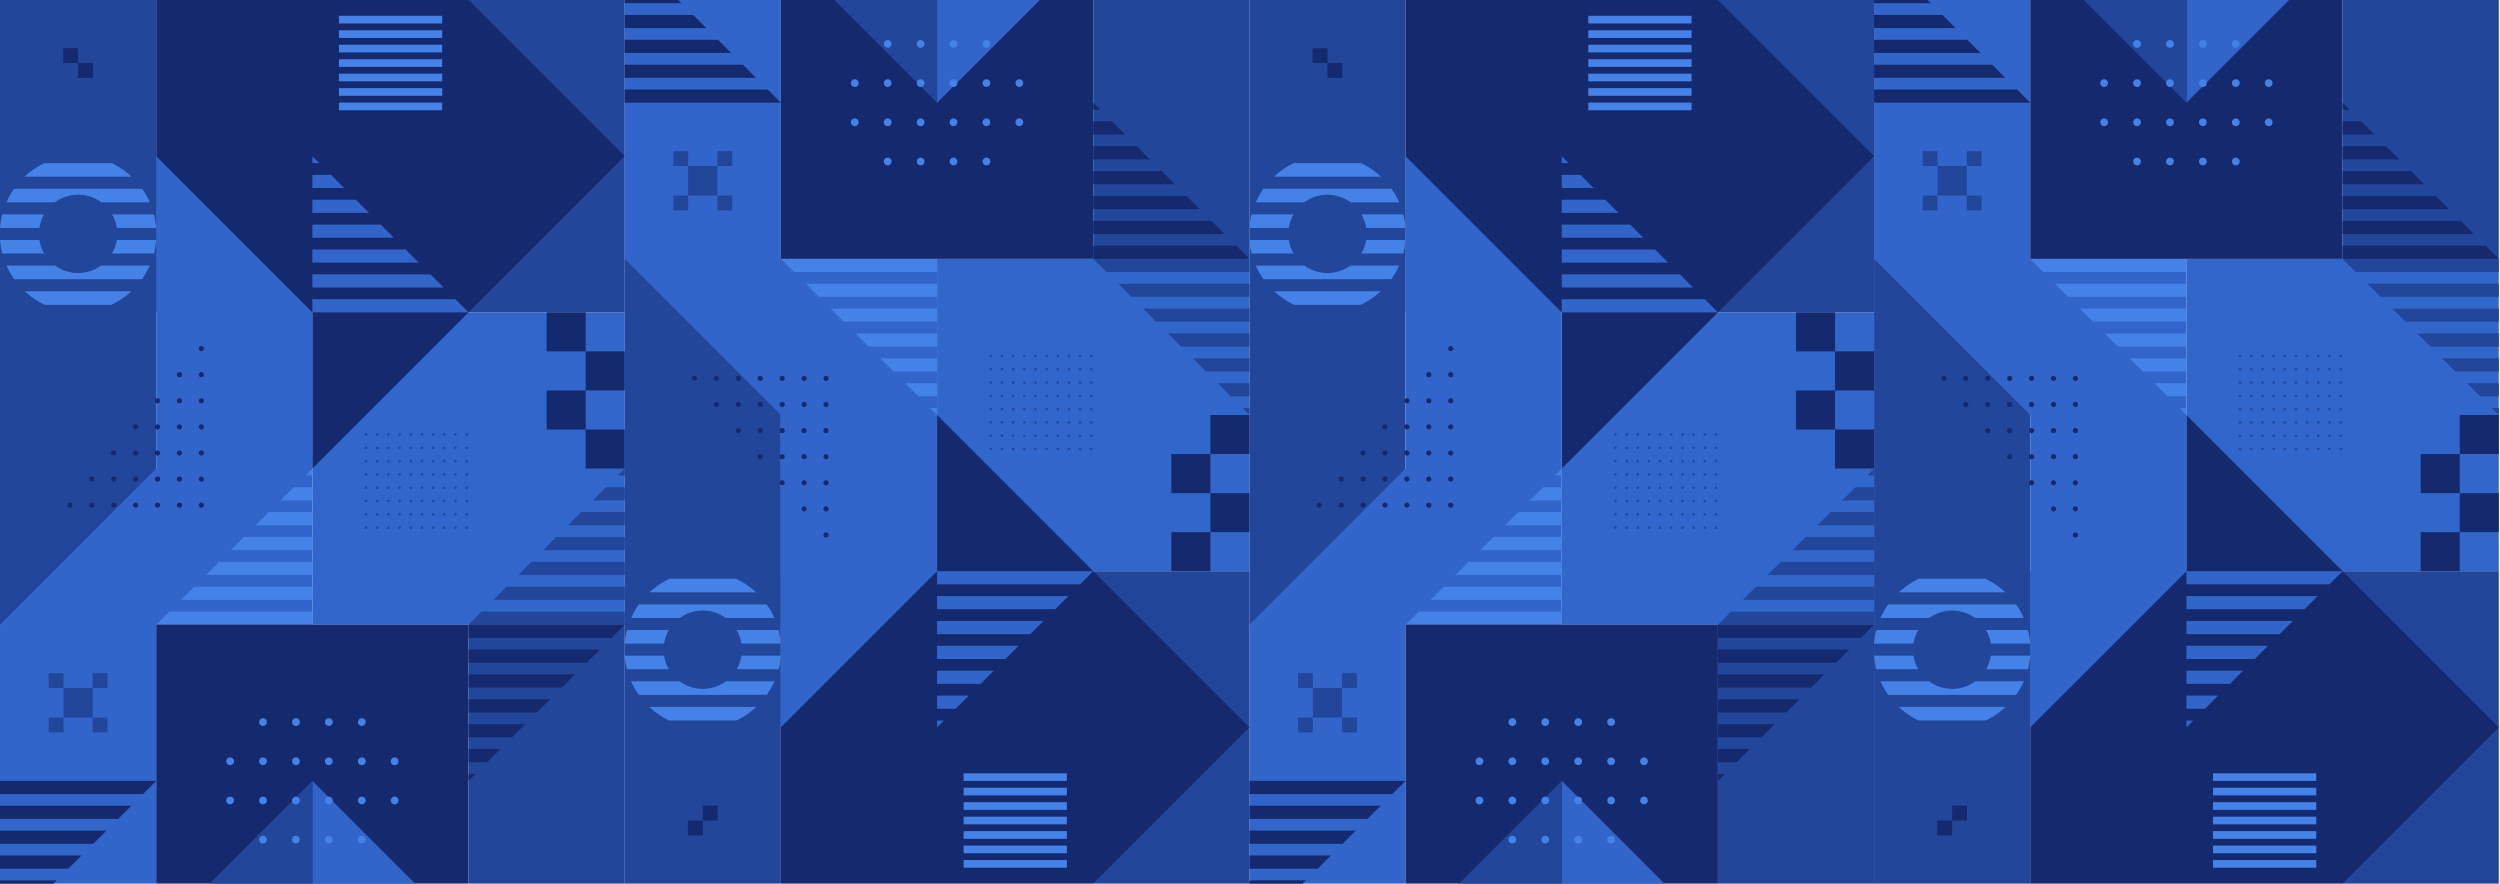
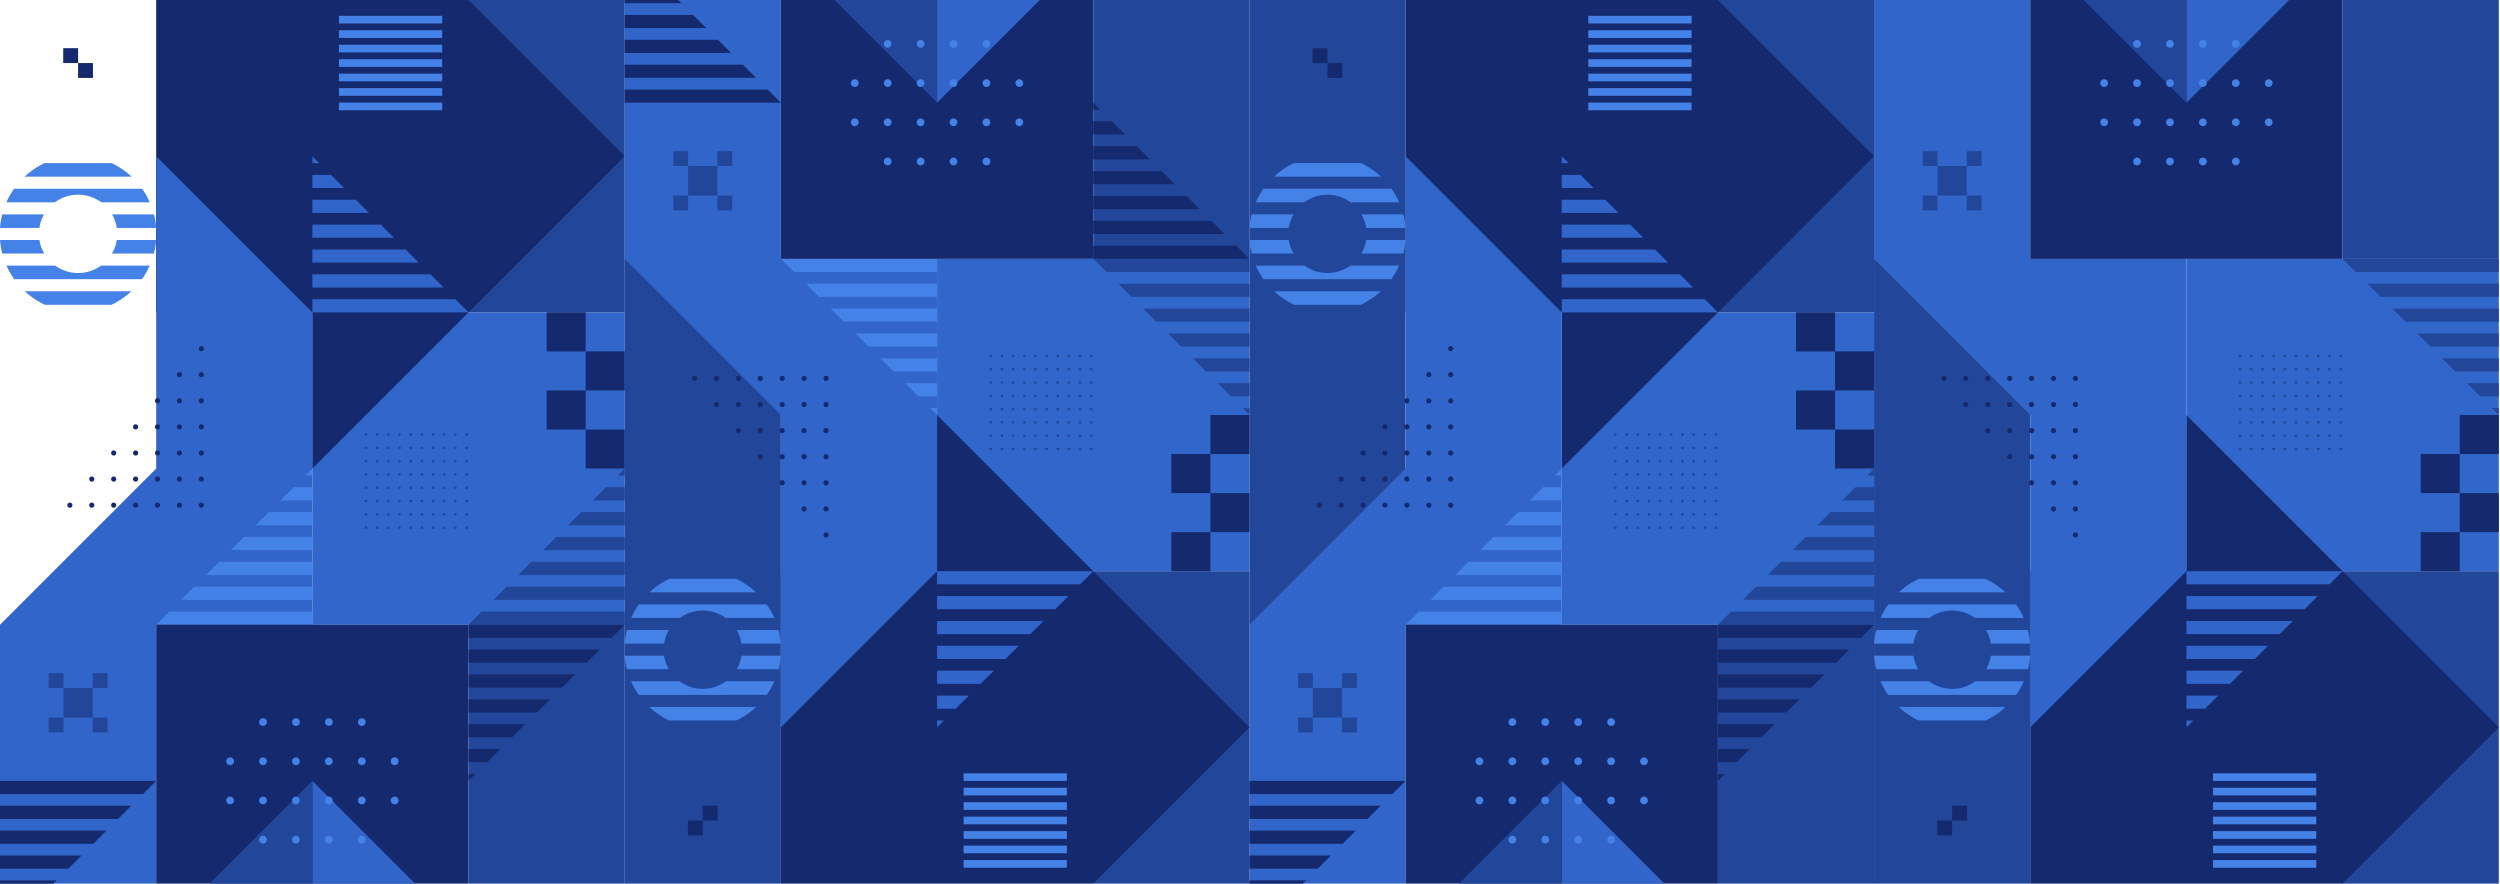
<svg xmlns="http://www.w3.org/2000/svg" width="1969" height="696" fill="none">
-   <path fill="#22469A" d="M0 492.051V123.013h123.013v369.038H0zm0-369.038V0h123.013v123.013H0z" />
  <path fill="#3166CB" fill-rule="evenodd" d="M246.025 246.028h246.026v246.026H246.025V246.028z" clip-rule="evenodd" />
  <path fill="#22469A" fill-rule="evenodd" d="M369.038 0h123.013v246.026H369.038V0z" clip-rule="evenodd" />
  <path fill="#14296E" fill-rule="evenodd" d="M123.013 0h246.025l123.013 123.013-123.013 123.013-123.012 123.013V246.026H123.013V0z" clip-rule="evenodd" />
  <path fill="#3165C9" d="M0 695.903V492.006h.048l122.964-122.964V123.015l123.014 123.013v246.026H123.012v203.849H0z" />
  <path fill="#22469A" fill-rule="evenodd" d="M492.051 481.686H379.406l-10.366 10.367h123.011v-10.367zm0-19.594h-93.055l-10.366 10.367h103.421v-10.367zm0-19.589h-73.464l-10.367 10.366h83.831v-10.366zm0-19.589h-53.874l-10.365 10.366h64.239v-10.366zm.001-19.594h-34.284l-10.367 10.366h44.648V403.32h.003zm-.001-19.589h-14.694l-10.364 10.366h25.058v-10.366zm-5.465-9.225h5.465v-5.465l-5.465 5.465z" clip-rule="evenodd" />
  <path fill="#4582E8" fill-rule="evenodd" d="M246.026 481.686H133.379l-10.366 10.367h123.013v-10.367zm-.001-19.594H152.97l-10.367 10.367h103.422v-10.367zm.001-19.589h-73.463l-10.367 10.366h83.83v-10.366zm-.001-19.589h-53.872l-10.367 10.366h64.239v-10.366zm0-19.594h-34.281l-10.367 10.366h44.648V403.32zm0-19.589h-14.69l-10.366 10.366h25.056v-10.366zm-5.465-9.225h5.466v-5.465l-5.466 5.465z" clip-rule="evenodd" />
  <path fill="#14296E" fill-rule="evenodd" d="M158.584 272.52a2.033 2.033 0 0 0-1.992 2.426 2.03 2.03 0 0 0 3.68.731 2.03 2.03 0 0 0-1.688-3.157zm0 20.555a2.033 2.033 0 0 0-1.992 2.425 2.029 2.029 0 0 0 3.679.733 2.028 2.028 0 0 0-1.687-3.158zm-17.261 0a2.033 2.033 0 0 0-1.992 2.425 2.036 2.036 0 0 0 1.595 1.596 2.031 2.031 0 1 0 .397-4.021zm17.261 20.555a2.024 2.024 0 0 0-1.876 1.253 2.03 2.03 0 1 0 1.876-1.253zm-17.261 0a2.024 2.024 0 0 0-1.876 1.253 2.03 2.03 0 1 0 1.876-1.253zm-17.261 0a2.03 2.03 0 1 0 0 4.06 2.03 2.03 0 0 0 0-4.06zm34.522 20.555a2.024 2.024 0 0 0-1.876 1.252 2.03 2.03 0 1 0 1.876-1.252zm-17.261 0a2.024 2.024 0 0 0-1.876 1.252 2.03 2.03 0 1 0 1.876-1.252zm-17.261 0a2.03 2.03 0 1 0 0 4.06 2.03 2.03 0 0 0 0-4.06zm-17.261 0a2.03 2.03 0 1 0 0 4.06 2.03 2.03 0 0 0 0-4.06zm51.783 20.554a2.037 2.037 0 0 0-1.875 1.253 2.038 2.038 0 0 0 .44 2.212 2.036 2.036 0 0 0 2.212.44 2.031 2.031 0 0 0 .658-3.31 2.038 2.038 0 0 0-1.435-.595zm-17.261 0a2.023 2.023 0 0 0-1.874 1.253 2.03 2.03 0 1 0 1.874-1.253zm-17.261 0a2.035 2.035 0 0 0-1.99 2.426c.078.393.272.755.555 1.039a2.036 2.036 0 0 0 2.212.44 2.038 2.038 0 0 0 1.253-1.874 2.029 2.029 0 0 0-1.253-1.876 2.036 2.036 0 0 0-.777-.155zm-17.261 0a2.033 2.033 0 0 0-1.99 2.426 2.037 2.037 0 0 0 1.594 1.594c.394.078.802.038 1.173-.115a2.038 2.038 0 0 0 1.253-1.874 2.029 2.029 0 0 0-1.253-1.876 2.036 2.036 0 0 0-.777-.155zm-17.262 0a2.037 2.037 0 0 0-1.874 1.254 2.027 2.027 0 0 0 1.479 2.766 2.036 2.036 0 0 0 2.083-.862 2.031 2.031 0 0 0-1.688-3.158zm69.045 20.555a2.033 2.033 0 0 0-1.992 2.426 2.029 2.029 0 0 0 3.679.732 2.029 2.029 0 0 0-1.687-3.158zm-17.261 0a2.033 2.033 0 0 0-1.992 2.426 2.036 2.036 0 0 0 1.595 1.596 2.03 2.03 0 1 0 .397-4.022zm-17.261 0a2.031 2.031 0 0 0-.396 4.022 2.027 2.027 0 0 0 2.084-.864 2.028 2.028 0 0 0-.253-2.563 2.03 2.03 0 0 0-1.435-.595zm-17.261 0a2.031 2.031 0 0 0-.396 4.022 2.031 2.031 0 1 0 .396-4.022zm-17.262 0a2.03 2.03 0 1 0 0 4.062 2.03 2.03 0 0 0 0-4.062zm-17.261 0a2.031 2.031 0 1 0 0 4.062 2.031 2.031 0 0 0 0-4.062zm86.306 20.554a2.033 2.033 0 0 0-1.992 2.426 2.029 2.029 0 0 0 3.679.733 2.03 2.03 0 0 0-1.687-3.159zm-17.261 0a2.033 2.033 0 0 0-1.992 2.426 2.036 2.036 0 0 0 1.595 1.596 2.03 2.03 0 1 0 .397-4.022zm-17.261 0a2.031 2.031 0 0 0-.396 4.022 2.027 2.027 0 0 0 2.084-.864 2.027 2.027 0 0 0-.253-2.563 2.03 2.03 0 0 0-1.435-.595zm-17.261 0a2.031 2.031 0 1 0 .777 3.906 2.036 2.036 0 0 0 1.253-1.875 2.03 2.03 0 0 0-2.03-2.031zm-17.262 0a2.032 2.032 0 0 0-.396 4.022 2.03 2.03 0 1 0 .396-4.022zm-17.261 0a2.031 2.031 0 1 0 0 4.062 2.031 2.031 0 0 0 0-4.062zm-17.261 0a2.032 2.032 0 0 0-.397 4.022 2.03 2.03 0 1 0 .397-4.022z" clip-rule="evenodd" />
  <path fill="#4582E8" fill-rule="evenodd" d="M266.942 80.825h81.336v6.029h-81.336v-6.029zm0-11.388h81.336v6.027h-81.336v-6.027zm0-11.395h81.336v6.028h-81.336v-6.028zm0-11.392h81.336v6.028h-81.336v-6.027zm0-11.388h81.336v6.029h-81.336v-6.029zm0-11.395h81.336v6.028h-81.336v-6.028zm0-11.391h81.336v6.028h-81.336v-6.028zM19.533 229.392h83.944a61.782 61.782 0 0 1-15.82 10.68H35.354a61.793 61.793 0 0 1-15.82-10.68zM5.11 209.206h38.354a30.855 30.855 0 0 0 36.093 0h38.354a61.661 61.661 0 0 1-6.088 10.681H11.197a61.673 61.673 0 0 1-6.087-10.681zM.012 189.018h31.03a30.644 30.644 0 0 0 3.803 10.681H1.793a61.5 61.5 0 0 1-1.78-10.681zm91.96 0h31.026a61.505 61.505 0 0 1-1.781 10.681H88.171a30.64 30.64 0 0 0 3.802-10.681h-.001zm-90.22-20.181h33.001a30.634 30.634 0 0 0-3.735 10.681H0c.27-3.605.856-7.179 1.752-10.681zm86.508 0h33.001a61.58 61.58 0 0 1 1.753 10.681H91.996a30.628 30.628 0 0 0-3.736-10.681zm-77.172-20.183H111.92a61.566 61.566 0 0 1 6.048 10.68H79.766a30.856 30.856 0 0 0-36.516 0H5.042a61.592 61.592 0 0 1 6.048-10.68h-.002zm23.941-20.186h52.954a61.82 61.82 0 0 1 15.66 10.68H19.369a61.82 61.82 0 0 1 15.66-10.68z" clip-rule="evenodd" />
  <path fill="#14296E" fill-rule="evenodd" d="M430.545 246.032h30.749v30.75h30.753v30.749h-30.749v30.749h30.753v30.749h-30.753V338.28h-30.749v-30.746h30.749v-30.749h-30.749v-30.749l-.004-.004z" clip-rule="evenodd" />
  <path fill="#3165C9" fill-rule="evenodd" d="M246.025 235.665h112.646l10.367 10.367H246.025v-10.367zm0-19.594h93.055l10.366 10.367H246.025v-10.367zm0-19.594h73.464l10.366 10.367h-83.83v-10.367zm0-19.591h53.873l10.366 10.366h-64.239v-10.366zm0-19.589h34.282l10.366 10.366h-44.648v-10.366zm0-19.594h14.691l10.366 10.366h-25.057v-10.366zm5.466-9.222h-5.466v-5.466l5.466 5.466z" clip-rule="evenodd" />
  <path fill="#22469A" fill-rule="evenodd" d="M288.323 341.233a1.04 1.04 0 0 1 .956.638 1.038 1.038 0 0 1-.754 1.41 1.03 1.03 0 0 1-1.061-.44 1.031 1.031 0 0 1 .859-1.608zm8.797 0a1.04 1.04 0 0 1 .956.639 1.037 1.037 0 0 1-.754 1.411 1.037 1.037 0 0 1-1.237-1.015 1.035 1.035 0 0 1 1.035-1.035zm8.797 0a1.038 1.038 0 0 1 .955.638 1.037 1.037 0 0 1-.224 1.127 1.033 1.033 0 1 1-.731-1.765zm8.796 0a1.04 1.04 0 0 1 .956.638 1.037 1.037 0 0 1-.754 1.41 1.029 1.029 0 0 1-1.062-.44 1.038 1.038 0 0 1 .129-1.305c.194-.194.457-.303.731-.303zm8.797 0a1.031 1.031 0 0 1 .957.638 1.037 1.037 0 0 1-.754 1.412 1.037 1.037 0 0 1-1.237-1.015 1.035 1.035 0 0 1 1.034-1.035zm8.796 0a1.037 1.037 0 0 1 .957.638 1.029 1.029 0 0 1-.224 1.128 1.031 1.031 0 0 1-1.592-.156 1.032 1.032 0 0 1 .128-1.307c.194-.194.457-.303.731-.303zm8.797 0a1.032 1.032 0 0 1 .731 1.765 1.03 1.03 0 0 1-1.127.224 1.035 1.035 0 0 1 .396-1.989zm8.797 0a1.034 1.034 0 0 1 .733 1.766 1.039 1.039 0 0 1-1.128.225 1.032 1.032 0 0 1-.639-.956 1.034 1.034 0 0 1 1.034-1.035zm8.796 0a1.031 1.031 0 0 1 .957.638 1.037 1.037 0 0 1-.754 1.412 1.037 1.037 0 0 1-1.237-1.015 1.035 1.035 0 0 1 1.034-1.035zm8.797 0a1.031 1.031 0 0 1 .957.638 1.037 1.037 0 0 1-.754 1.412 1.037 1.037 0 0 1-1.237-1.015 1.035 1.035 0 0 1 1.034-1.035zm-79.168 10.474a1.035 1.035 0 1 1-.001 2.07 1.035 1.035 0 0 1 .001-2.07zm8.797 0a1.04 1.04 0 0 1 .954.639 1.029 1.029 0 0 1-.224 1.127 1.033 1.033 0 1 1-.73-1.766zm8.796 0a1.032 1.032 0 0 1 1.014 1.236 1.034 1.034 0 1 1-1.014-1.236zm8.797 0a1.031 1.031 0 0 1 .955.639 1.034 1.034 0 1 1-.955-.639zm8.796 0a1.04 1.04 0 0 1 .955.639 1.037 1.037 0 0 1-.224 1.127 1.033 1.033 0 1 1-.731-1.766zm8.797 0a1.037 1.037 0 0 1 1.013 1.237 1.03 1.03 0 0 1-.812.812 1.037 1.037 0 0 1-1.062-.44 1.038 1.038 0 0 1 .128-1.305 1.04 1.04 0 0 1 .731-.304h.002zm8.797 0a1.031 1.031 0 0 1 .955.639 1.034 1.034 0 1 1-.955-.639zm8.796 0a1.04 1.04 0 0 1 .955.639 1.037 1.037 0 0 1-.225 1.127 1.03 1.03 0 0 1-1.59-.157 1.031 1.031 0 0 1 .464-1.53c.126-.052.26-.079.396-.079zm8.797 0a1.031 1.031 0 0 1 .955.639 1.033 1.033 0 1 1-.955-.639zm8.796 0a1.032 1.032 0 0 1 .956.639 1.034 1.034 0 1 1-.956-.639zm-79.167 10.475a1.038 1.038 0 0 1 .955.638 1.037 1.037 0 0 1-.224 1.127 1.033 1.033 0 1 1-.731-1.765zm8.796 0a1.038 1.038 0 0 1 .953.641 1.034 1.034 0 1 1-1.351-.564c.125-.052.26-.079.396-.079l.002.002zm8.797 0a1.038 1.038 0 0 1 .955.638 1.029 1.029 0 0 1-.224 1.127 1.034 1.034 0 1 1-.731-1.765zm8.797 0a1.038 1.038 0 0 1 .955.638 1.037 1.037 0 0 1-.224 1.127 1.033 1.033 0 1 1-.731-1.765zm8.796 0a1.032 1.032 0 0 1 .731 1.765 1.03 1.03 0 0 1-1.127.224 1.032 1.032 0 0 1 .396-1.989zm8.797 0a1.031 1.031 0 0 1 .954.639 1.04 1.04 0 0 1-.224 1.127 1.032 1.032 0 0 1-1.127.223 1.032 1.032 0 0 1 .393-1.989h.004zm8.796 0a1.04 1.04 0 0 1 .956.638 1.038 1.038 0 0 1-.754 1.41c-.201.04-.408.02-.597-.059a1.027 1.027 0 0 1-.639-.955 1.034 1.034 0 0 1 1.034-1.034zm8.797 0a1.031 1.031 0 0 1 .955.639 1.034 1.034 0 1 1-.955-.639zm8.797 0a1.038 1.038 0 0 1 .955.638 1.037 1.037 0 0 1-.224 1.127 1.033 1.033 0 1 1-.731-1.765zm8.796 0c.205 0 .404.061.574.175a1.03 1.03 0 0 1 .439 1.061 1.033 1.033 0 1 1-1.013-1.236zm-79.168 10.475a1.031 1.031 0 0 1 1.015 1.235 1.04 1.04 0 0 1-.813.813 1.034 1.034 0 1 1-.202-2.048zm8.797 0a1.038 1.038 0 0 1 .955.639 1.033 1.033 0 1 1-.955-.639zm8.797 0a1.03 1.03 0 0 1 .955.638 1.034 1.034 0 1 1-.955-.638zm8.796 0a1.031 1.031 0 0 1 1.014 1.235 1.033 1.033 0 1 1-1.014-1.235zm8.797 0a1.038 1.038 0 0 1 .955.639 1.033 1.033 0 1 1-.955-.639zm8.796 0a1.035 1.035 0 1 1-.004 2.067 1.035 1.035 0 0 1 .004-2.067zm8.797 0a1.03 1.03 0 0 1 .955.638 1.033 1.033 0 1 1-.955-.638zm8.797 0a1.035 1.035 0 1 1-.861 1.608 1.03 1.03 0 0 1 .129-1.306 1.03 1.03 0 0 1 .732-.302zm8.796 0a1.031 1.031 0 0 1 1.014 1.235 1.033 1.033 0 1 1-1.014-1.235zm8.797 0a1.03 1.03 0 0 1 .955.638 1.034 1.034 0 1 1-.955-.638zm-79.175 10.478a1.032 1.032 0 0 1 .956.639 1.04 1.04 0 0 1-.754 1.41 1.034 1.034 0 1 1-.202-2.049zm8.797 0a1.04 1.04 0 0 1 .955.639 1.037 1.037 0 0 1-.754 1.41 1.037 1.037 0 0 1-1.062-.44 1.04 1.04 0 0 1 .129-1.306 1.03 1.03 0 0 1 .732-.303zm8.797 0a1.031 1.031 0 0 1 .955.639 1.034 1.034 0 1 1-.955-.639zm8.796 0a1.032 1.032 0 0 1 1.014 1.236 1.034 1.034 0 1 1-1.014-1.236zm8.797 0a1.031 1.031 0 0 1 .955.639 1.034 1.034 0 1 1-.955-.639zm8.796 0a1.04 1.04 0 0 1 .955.639 1.037 1.037 0 0 1-.224 1.127 1.04 1.04 0 0 1-1.127.224 1.036 1.036 0 0 1 .396-1.99zm8.797 0a1.035 1.035 0 1 1-.001 2.07 1.035 1.035 0 0 1 .001-2.07zm8.797 0a1.04 1.04 0 0 1 .954.639 1.029 1.029 0 0 1-.224 1.127 1.04 1.04 0 0 1-1.127.224 1.041 1.041 0 0 1-.638-.956 1.032 1.032 0 0 1 1.032-1.034h.003zm8.796 0a1.032 1.032 0 0 1 1.014 1.236 1.034 1.034 0 1 1-1.014-1.236zm8.797 0a1.031 1.031 0 0 1 .955.639 1.034 1.034 0 1 1-.955-.639zm-79.168 10.475a1.032 1.032 0 0 1 .731 1.765 1.03 1.03 0 0 1-1.127.224 1.032 1.032 0 0 1 .396-1.989zm8.797 0a1.031 1.031 0 0 1 .954.639 1.04 1.04 0 0 1-.224 1.127 1.04 1.04 0 0 1-1.127.223 1.028 1.028 0 0 1-.638-.955 1.036 1.036 0 0 1 1.035-1.034zm8.796 0a1.04 1.04 0 0 1 .956.638 1.037 1.037 0 0 1-.754 1.41 1.035 1.035 0 1 1-.204-2.051l.002.003zm8.797 0a1.038 1.038 0 0 1 .955.638 1.037 1.037 0 0 1-.224 1.127 1.034 1.034 0 1 1-.731-1.765zm8.796 0a1.04 1.04 0 0 1 .956.638 1.037 1.037 0 0 1-.224 1.127 1.033 1.033 0 1 1-.732-1.765zm8.797 0c.205 0 .404.061.574.175a1.03 1.03 0 0 1 .439 1.061 1.033 1.033 0 1 1-1.013-1.236zm8.797 0a1.038 1.038 0 0 1 .955.638 1.037 1.037 0 0 1-.224 1.127 1.033 1.033 0 1 1-.731-1.765zm8.796 0a1.032 1.032 0 0 1 1.014 1.236 1.035 1.035 0 1 1-1.97-.598 1.04 1.04 0 0 1 .56-.56c.126-.051.26-.078.396-.078zm8.797 0a1.038 1.038 0 0 1 .955.638 1.029 1.029 0 0 1-.224 1.127 1.034 1.034 0 1 1-.731-1.765zm8.796 0a1.032 1.032 0 0 1 1.014 1.236 1.04 1.04 0 0 1-.283.53 1.04 1.04 0 0 1-1.127.223 1.028 1.028 0 0 1-.56-1.351 1.04 1.04 0 0 1 .956-.638zm-79.171 10.471a1.032 1.032 0 0 1 .956.639 1.04 1.04 0 0 1-.754 1.41 1.036 1.036 0 1 1-.202-2.049zm8.797 0a1.031 1.031 0 0 1 .955.639 1.033 1.033 0 1 1-.955-.639zm8.797 0a1.031 1.031 0 0 1 .955.639 1.034 1.034 0 1 1-.955-.639zm8.796 0a1.032 1.032 0 0 1 1.014 1.236 1.034 1.034 0 1 1-1.014-1.236zm8.797 0a1.031 1.031 0 0 1 .955.639 1.034 1.034 0 1 1-.955-.639zm8.796 0a1.032 1.032 0 0 1 .956.639 1.034 1.034 0 1 1-.956-.639zm8.797 0a1.035 1.035 0 1 1-.001 2.07 1.035 1.035 0 0 1 .001-2.07zm8.797 0a1.031 1.031 0 0 1 .955.639 1.034 1.034 0 1 1-.955-.639zm8.796 0a1.032 1.032 0 0 1 1.014 1.236 1.034 1.034 0 1 1-1.014-1.236zm8.797 0a1.031 1.031 0 0 1 .955.639 1.034 1.034 0 1 1-.955-.639zm-79.168 10.475a1.032 1.032 0 0 1 .731 1.765 1.03 1.03 0 0 1-1.127.224 1.028 1.028 0 0 1-.638-.955 1.034 1.034 0 0 1 1.034-1.034zm8.797 0a1.031 1.031 0 0 1 .954.639 1.026 1.026 0 0 1-.224 1.126 1.033 1.033 0 1 1-.73-1.765zm8.796 0a1.04 1.04 0 0 1 .956.638 1.037 1.037 0 0 1-.754 1.41 1.03 1.03 0 0 1-1.236-1.014 1.034 1.034 0 0 1 1.034-1.034zm8.797 0a1.038 1.038 0 0 1 .955.638 1.037 1.037 0 0 1-.224 1.127 1.034 1.034 0 1 1-.731-1.765zm8.796 0a1.04 1.04 0 0 1 .956.638 1.037 1.037 0 0 1-.224 1.127 1.033 1.033 0 1 1-.732-1.765zm8.797 0a1.032 1.032 0 0 1 .731 1.765 1.03 1.03 0 0 1-1.127.224 1.028 1.028 0 0 1-.638-.955 1.034 1.034 0 0 1 1.034-1.034zm8.797 0a1.038 1.038 0 0 1 .955.638 1.037 1.037 0 0 1-.224 1.127 1.033 1.033 0 1 1-.731-1.765zm8.796 0a1.04 1.04 0 0 1 .956.638 1.037 1.037 0 0 1-.754 1.41 1.03 1.03 0 0 1-1.236-1.014 1.034 1.034 0 0 1 1.034-1.034zm8.797 0a1.038 1.038 0 0 1 .955.638 1.029 1.029 0 0 1-.224 1.127 1.034 1.034 0 1 1-.731-1.765zm8.796 0a1.04 1.04 0 0 1 .956.638 1.037 1.037 0 0 1-.224 1.127 1.033 1.033 0 1 1-.732-1.765z" clip-rule="evenodd" />
  <path fill="#14296E" fill-rule="evenodd" d="M123.012 492.004h246.025v203.899H123.012V492.004z" clip-rule="evenodd" />
  <path fill="#22469A" fill-rule="evenodd" d="M369.037 492.004H492.05v203.899H369.037V492.004z" clip-rule="evenodd" />
  <path fill="#3165C9" fill-rule="evenodd" d="M246.025 695.903v-80.886l80.886 80.886h-80.886z" clip-rule="evenodd" />
  <path fill="#22469A" fill-rule="evenodd" d="M246.024 695.903v-80.886l-80.885 80.886h80.885z" clip-rule="evenodd" />
  <path fill="#14296E" fill-rule="evenodd" d="M0 625.384h112.646l10.366-10.367H0v10.367zm0 19.59h93.054l10.367-10.368H0v10.368zm0 19.593h73.463L83.83 654.2H0v10.367zm0 19.589h53.872l10.367-10.367H0v10.367zM42.127 695.9l2.52-2.522H0v2.522h42.127zm326.91-193.529h112.647l10.367-10.367H369.037v10.367zm0 19.589h93.056l10.366-10.366H369.037v10.366zm0 19.59h73.464l10.367-10.367h-83.831v10.367zm0 19.594h53.873l10.367-10.368h-64.24v10.368zm0 19.592h34.281l10.368-10.366h-44.649v10.366zm0 19.59h14.69l10.367-10.367h-25.057v10.367zm5.466 9.227h-5.466v5.465l5.466-5.465z" clip-rule="evenodd" />
  <path fill="#22469A" fill-rule="evenodd" d="M73.025 553.478v11.683H84.71v11.683H73.025v-11.683H49.987v11.683H38.303v-11.683h11.684v-23.303H38.304v-11.681h11.683v11.684h23.038v-11.684h11.683v11.684H73.025v11.62-.003z" clip-rule="evenodd" />
  <path fill="#4582E8" fill-rule="evenodd" d="M207.139 565.661a3.045 3.045 0 0 1 2.816 1.882 3.05 3.05 0 0 1-.661 3.322 3.042 3.042 0 0 1-1.561.834 3.042 3.042 0 0 1-3.129-1.296 3.049 3.049 0 0 1 2.535-4.742zm25.923 0a3.049 3.049 0 1 1 0 6.097 3.049 3.049 0 0 1 0-6.097zm25.924 0a3.051 3.051 0 0 1 2.99 3.643 3.05 3.05 0 1 1-2.99-3.643zm25.924 0a3.049 3.049 0 1 1 0 6.097 3.049 3.049 0 0 1 0-6.097zm-103.696 30.87a3.049 3.049 0 1 1 0 6.097 3.049 3.049 0 0 1 0-6.097zm25.925 0a3.045 3.045 0 0 1 2.816 1.882 3.05 3.05 0 0 1-.661 3.322 3.042 3.042 0 0 1-1.561.834 3.042 3.042 0 0 1-3.129-1.296 3.049 3.049 0 0 1 2.535-4.742zm25.923 0a3.049 3.049 0 1 1 0 6.097 3.049 3.049 0 0 1 0-6.097zm25.924 0a3.051 3.051 0 0 1 2.99 3.643 3.05 3.05 0 1 1-2.99-3.643zm25.924 0a3.049 3.049 0 1 1 0 6.097 3.049 3.049 0 0 1 0-6.097zm25.924 0a3.051 3.051 0 0 1 2.99 3.643 3.05 3.05 0 0 1-5.525 1.099 3.048 3.048 0 0 1 2.535-4.742zm-129.619 30.871a3.051 3.051 0 0 1 2.99 3.643 3.05 3.05 0 0 1-6.038-.595 3.049 3.049 0 0 1 3.048-3.048zm25.925 0a3.048 3.048 0 1 1 0 6.096 3.048 3.048 0 0 1-.001-6.096h.001zm25.923 0a3.051 3.051 0 0 1 2.99 3.643 3.05 3.05 0 0 1-6.038-.595 3.046 3.046 0 0 1 3.048-3.048zm25.924 0a3.045 3.045 0 0 1 2.816 1.882 3.05 3.05 0 0 1-.661 3.322 3.043 3.043 0 0 1-3.322.661 3.053 3.053 0 0 1-1.882-2.817 3.05 3.05 0 0 1 3.049-3.048zm25.924 0a3.049 3.049 0 1 1 0 6.097 3.049 3.049 0 0 1 0-6.097zm25.924 0a3.051 3.051 0 0 1 2.99 3.643 3.052 3.052 0 0 1-4.157 2.222 3.053 3.053 0 0 1-1.882-2.817 3.05 3.05 0 0 1 3.049-3.048zm-103.696 30.87a3.052 3.052 0 0 1 2.816 1.882 3.05 3.05 0 0 1-.661 3.322 3.05 3.05 0 0 1-5.204-2.156 3.046 3.046 0 0 1 3.049-3.048zm25.923 0c.603 0 1.193.179 1.694.513a3.055 3.055 0 0 1 1.296 3.13 3.05 3.05 0 0 1-4.156 2.222 3.053 3.053 0 0 1-1.882-2.817 3.046 3.046 0 0 1 3.048-3.048zm25.924 0a3.047 3.047 0 0 1 2.99 3.643 3.058 3.058 0 0 1-.834 1.561 3.058 3.058 0 0 1-3.323.661 3.053 3.053 0 0 1-1.882-2.817 3.05 3.05 0 0 1 3.049-3.048zm25.924 0c.603 0 1.193.179 1.694.513a3.055 3.055 0 0 1 1.296 3.13 3.05 3.05 0 0 1-4.156 2.222 3.053 3.053 0 0 1-1.882-2.817 3.046 3.046 0 0 1 3.048-3.048z" clip-rule="evenodd" />
  <path fill="#14296E" fill-rule="evenodd" d="M49.79 37.952h11.716v11.715H73.22v11.716H61.506V49.667H49.79V37.952z" clip-rule="evenodd" />
  <path fill="#22469A" d="M984 492.051V123.013h123.01v369.038H984zm0-369.038V0h123.01v123.013H984z" />
  <path fill="#3166CB" fill-rule="evenodd" d="M1230.03 246.028h246.02v246.026h-246.02V246.028z" clip-rule="evenodd" />
  <path fill="#22469A" fill-rule="evenodd" d="M1353.04 0h123.01v246.026h-123.01V0z" clip-rule="evenodd" />
  <path fill="#14296E" fill-rule="evenodd" d="M1107.01 0h246.03l123.01 123.013-123.01 123.013-123.01 123.013V246.026h-123.02V0z" clip-rule="evenodd" />
  <path fill="#3165C9" d="M984 695.903V492.006h.048l122.962-122.964V123.015l123.02 123.013v246.026h-123.02v203.849H984z" />
  <path fill="#22469A" fill-rule="evenodd" d="M1476.05 481.686h-112.64l-10.37 10.367h123.01v-10.367zm0-19.594H1383l-10.37 10.367h103.42v-10.367zm0-19.589h-73.46l-10.37 10.366h83.83v-10.366zm0-19.589h-53.87l-10.37 10.366h64.24v-10.366zm0-19.594h-34.28l-10.37 10.366h44.65V403.32zm0-19.589h-14.69l-10.37 10.366h25.06v-10.366zm-5.46-9.225h5.46v-5.465l-5.46 5.465z" clip-rule="evenodd" />
  <path fill="#4582E8" fill-rule="evenodd" d="M1230.03 481.686h-112.65l-10.37 10.367h123.02v-10.367zm-.01-19.594h-93.05l-10.37 10.367h103.42v-10.367zm.01-19.589h-73.47l-10.36 10.366h83.83v-10.366zm0-19.589h-53.88l-10.36 10.366h64.24v-10.366zm0-19.594h-34.29l-10.36 10.366h44.65V403.32zm0-19.589h-14.69l-10.37 10.366h25.06v-10.366zm-5.47-9.225h5.47v-5.465l-5.47 5.465z" clip-rule="evenodd" />
  <path fill="#14296E" fill-rule="evenodd" d="M1142.58 272.52a2 2 0 0 0-1.12.342c-.34.223-.6.54-.75.911-.16.371-.2.779-.12 1.173a2 2 0 0 0 .56 1.039 2.023 2.023 0 0 0 3.12-.308c.22-.334.34-.726.34-1.128 0-.538-.21-1.054-.59-1.435-.38-.38-.9-.594-1.44-.594zm0 20.555a2 2 0 0 0-1.12.342c-.34.222-.6.539-.75.91a2.006 2.006 0 0 0 .44 2.213 2.03 2.03 0 0 0 3.12-.307c.22-.334.34-.727.34-1.128 0-.538-.21-1.055-.59-1.435-.38-.381-.9-.595-1.44-.595zm-17.26 0a2 2 0 0 0-1.12.342c-.34.222-.6.539-.75.91a2.006 2.006 0 0 0 .44 2.213 2.03 2.03 0 0 0 3.12-.307c.22-.334.34-.727.34-1.128 0-.538-.21-1.055-.59-1.435-.38-.381-.9-.595-1.44-.595zm17.26 20.555a1.99 1.99 0 0 0-1.12.341c-.34.223-.6.541-.75.912-.16.371-.2.779-.12 1.173.08.394.27.755.56 1.039a2.023 2.023 0 0 0 3.12-.308c.22-.334.34-.726.34-1.128 0-.538-.21-1.054-.59-1.435-.38-.38-.9-.594-1.44-.594zm-17.26 0a1.99 1.99 0 0 0-1.12.341c-.34.223-.6.541-.75.912-.16.371-.2.779-.12 1.173.08.394.27.755.56 1.039a2.023 2.023 0 0 0 3.12-.308c.22-.334.34-.726.34-1.128 0-.538-.21-1.054-.59-1.435-.38-.38-.9-.594-1.44-.594zm-17.26 0c-.4 0-.79.119-1.13.342-.33.223-.59.54-.74.911-.16.371-.2.779-.12 1.173.08.394.27.755.56 1.039a2.023 2.023 0 0 0 3.12-.307c.22-.334.34-.727.34-1.128a2.03 2.03 0 0 0-.59-1.436c-.38-.38-.9-.594-1.44-.594zm34.52 20.555a1.99 1.99 0 0 0-1.12.341c-.34.223-.6.54-.75.911-.16.371-.2.779-.12 1.173.08.394.27.756.56 1.04a2.023 2.023 0 0 0 3.12-.307c.22-.334.34-.727.34-1.128a2.03 2.03 0 0 0-.59-1.436c-.38-.38-.9-.594-1.44-.594zm-17.26 0a1.99 1.99 0 0 0-1.12.341c-.34.223-.6.54-.75.911-.16.371-.2.779-.12 1.173.08.394.27.756.56 1.04a2.023 2.023 0 0 0 3.12-.307c.22-.334.34-.727.34-1.128a2.03 2.03 0 0 0-.59-1.436c-.38-.38-.9-.594-1.44-.594zm-17.26 0c-.4 0-.79.119-1.13.342-.33.223-.59.54-.74.911-.16.371-.2.779-.12 1.173.08.394.27.755.56 1.039a2.023 2.023 0 0 0 3.12-.307c.22-.334.34-.727.34-1.128a2.03 2.03 0 0 0-.59-1.436c-.38-.381-.9-.594-1.44-.594zm-17.26 0c-.4 0-.79.119-1.13.342-.33.223-.59.54-.74.911-.16.371-.2.779-.12 1.173.08.394.27.755.56 1.039.28.284.64.477 1.03.556.4.078.81.038 1.18-.116a2.016 2.016 0 0 0 1.25-1.875 2.03 2.03 0 0 0-.59-1.436c-.38-.381-.9-.594-1.44-.594zm51.78 20.554c-.4 0-.79.12-1.12.342-.34.223-.6.54-.75.911-.15.371-.19.779-.12 1.173.08.393.28.755.56 1.039a2.03 2.03 0 0 0 3.12-.308c.22-.334.34-.726.34-1.127 0-.538-.21-1.054-.59-1.435-.38-.38-.9-.594-1.44-.595zm-17.26 0c-.4 0-.79.12-1.12.342-.34.223-.6.54-.75.911a2.007 2.007 0 0 0 .44 2.212 2.03 2.03 0 0 0 3.12-.308c.22-.334.34-.726.34-1.127 0-.538-.21-1.054-.59-1.435-.38-.38-.9-.594-1.44-.595zm-17.26 0c-.4.001-.79.12-1.13.343-.33.223-.59.54-.74.911a2.007 2.007 0 0 0 .44 2.211 2.03 2.03 0 0 0 3.12-.307 2.052 2.052 0 0 0 .19-1.904c-.1-.247-.25-.471-.44-.659a2.048 2.048 0 0 0-1.44-.595zm-17.26 0c-.4.001-.79.12-1.13.343-.33.223-.59.54-.74.911a2.007 2.007 0 0 0 .44 2.211 2.03 2.03 0 0 0 3.12-.307 2.052 2.052 0 0 0 .19-1.904 2.317 2.317 0 0 0-.44-.659 2.048 2.048 0 0 0-1.44-.595zm-17.26 0c-.4.001-.79.12-1.13.343-.33.223-.59.54-.75.911-.15.37-.19.778-.11 1.172.08.393.27.755.55 1.039.29.283.65.477 1.04.555.4.078.81.038 1.18-.115.37-.154.68-.414.91-.747.22-.334.34-.726.34-1.127 0-.267-.05-.531-.16-.777-.1-.247-.25-.471-.44-.659a1.963 1.963 0 0 0-.65-.44 2.048 2.048 0 0 0-.78-.155zm69.04 20.555a2 2 0 0 0-1.12.342c-.34.223-.6.54-.75.911-.16.371-.2.779-.12 1.173.08.394.27.756.56 1.04a2.023 2.023 0 0 0 3.12-.308c.22-.333.34-.726.34-1.128 0-.538-.21-1.054-.59-1.435-.38-.38-.9-.594-1.44-.595zm-17.26 0a2 2 0 0 0-1.12.342c-.34.223-.6.54-.75.911-.16.371-.2.779-.12 1.173.08.394.27.756.56 1.04a2.023 2.023 0 0 0 3.12-.308c.22-.333.34-.726.34-1.128 0-.538-.21-1.054-.59-1.435-.38-.38-.9-.594-1.44-.595zm-17.26 0a2.014 2.014 0 0 0-1.87 1.254 2.007 2.007 0 0 0 .44 2.212 2.023 2.023 0 0 0 3.12-.308c.22-.333.34-.726.34-1.128 0-.538-.21-1.054-.59-1.435s-.9-.595-1.44-.595zm-17.26 0a2.014 2.014 0 0 0-1.87 1.254 2.007 2.007 0 0 0 .44 2.212c.28.284.64.477 1.03.556.4.078.81.038 1.18-.116.37-.154.69-.414.91-.748.22-.333.34-.726.34-1.128 0-.538-.21-1.054-.59-1.435s-.9-.595-1.44-.595zm-17.26 0c-.4 0-.8.119-1.13.343-.33.223-.59.54-.75.911-.15.371-.19.779-.11 1.173.08.393.27.755.55 1.039.29.284.65.477 1.04.556.4.078.8.038 1.18-.116.37-.154.68-.414.91-.748.22-.333.34-.726.34-1.128 0-.538-.21-1.054-.6-1.435a2.013 2.013 0 0 0-1.43-.595zm-17.26 0a2.032 2.032 0 0 0-1.88 1.253c-.15.371-.19.779-.11 1.173.07.394.27.756.55 1.04a2.023 2.023 0 0 0 2.21.44c.37-.153.69-.414.92-.748.22-.333.34-.726.34-1.128a2.038 2.038 0 0 0-2.03-2.03zm86.3 20.554a2 2 0 0 0-1.12.342c-.34.223-.6.54-.75.911-.16.371-.2.779-.12 1.173.08.394.27.756.56 1.04a2.023 2.023 0 0 0 3.12-.307c.22-.334.34-.727.34-1.128a2.03 2.03 0 0 0-.59-1.436c-.38-.38-.9-.594-1.44-.595zm-17.26 0a2 2 0 0 0-1.12.342c-.34.223-.6.54-.75.911-.16.371-.2.779-.12 1.173.08.394.27.756.56 1.04a2.023 2.023 0 0 0 3.12-.307c.22-.334.34-.727.34-1.128a2.03 2.03 0 0 0-.59-1.436c-.38-.38-.9-.594-1.44-.595zm-17.26 0a2.014 2.014 0 0 0-1.87 1.254 2.007 2.007 0 0 0 .44 2.212 2.023 2.023 0 0 0 3.12-.308c.22-.333.34-.726.34-1.127a2.03 2.03 0 0 0-.59-1.436c-.38-.381-.9-.595-1.44-.595zm-17.26 0a2.014 2.014 0 0 0-1.87 1.254 2.007 2.007 0 0 0 .44 2.212c.28.284.64.477 1.03.556.4.078.81.038 1.18-.116.37-.154.69-.414.91-.748.22-.333.34-.726.34-1.127a2.03 2.03 0 0 0-.59-1.436c-.38-.381-.9-.595-1.44-.595zm-17.26 0a2.033 2.033 0 0 0-1.88 1.254c-.15.371-.19.779-.11 1.173.08.393.27.755.55 1.039.29.284.65.477 1.04.556.4.078.8.038 1.18-.116.37-.154.68-.414.91-.748.22-.333.34-.726.34-1.127 0-.539-.21-1.055-.6-1.436a2.013 2.013 0 0 0-1.43-.595zm-17.26 0a2.032 2.032 0 0 0-1.88 1.253c-.15.371-.19.779-.11 1.173.07.394.27.756.55 1.04a2.023 2.023 0 0 0 2.21.44c.37-.153.69-.414.92-.747.22-.334.34-.727.34-1.128a2.039 2.039 0 0 0-2.03-2.031zm-17.26 0c-.4 0-.8.119-1.13.342-.34.223-.6.54-.75.911-.15.371-.19.779-.12 1.173a2.036 2.036 0 0 0 1.6 1.596 2.023 2.023 0 0 0 2.08-.863c.23-.334.35-.727.35-1.128a2.039 2.039 0 0 0-2.03-2.031z" clip-rule="evenodd" />
  <path fill="#4582E8" fill-rule="evenodd" d="M1250.94 80.825h81.34v6.029h-81.34v-6.029zm0-11.388h81.34v6.027h-81.34v-6.027zm0-11.395h81.34v6.028h-81.34v-6.028zm0-11.392h81.34v6.028h-81.34v-6.027zm0-11.388h81.34v6.029h-81.34v-6.029zm0-11.395h81.34v6.028h-81.34v-6.028zm0-11.391h81.34v6.028h-81.34v-6.028zm-247.41 216.916h83.95a61.895 61.895 0 0 1-15.82 10.68h-52.31a61.895 61.895 0 0 1-15.82-10.68zm-14.42-20.186h38.35a30.873 30.873 0 0 0 18.05 5.828c6.48 0 12.79-2.039 18.05-5.828h38.35a61.802 61.802 0 0 1-6.09 10.681H995.197a61.656 61.656 0 0 1-6.087-10.681zm-5.098-20.188h31.028a30.614 30.614 0 0 0 3.8 10.681h-33.047a61.505 61.505 0 0 1-1.781-10.681zm91.958 0H1107c-.28 3.606-.88 7.18-1.78 10.681h-33.05a30.614 30.614 0 0 0 3.8-10.681zm-90.218-20.181h32.998a30.749 30.749 0 0 0-3.73 10.681H984a61.578 61.578 0 0 1 1.752-10.681zm86.508 0h33a61.29 61.29 0 0 1 1.75 10.681H1076a30.766 30.766 0 0 0-3.74-10.681zm-77.172-20.183h100.832a61.706 61.706 0 0 1 6.05 10.68h-38.2a30.87 30.87 0 0 0-18.26-5.982c-6.57 0-12.97 2.096-18.26 5.982h-38.208a61.529 61.529 0 0 1 6.048-10.68h-.002zm23.942-20.186h52.95a61.787 61.787 0 0 1 15.66 10.68h-84.27a61.787 61.787 0 0 1 15.66-10.68z" clip-rule="evenodd" />
  <path fill="#14296E" fill-rule="evenodd" d="M1414.54 246.032h30.75v30.75h30.76v30.749h-30.75v30.749h30.75v30.749h-30.75V338.28h-30.75v-30.746h30.75v-30.749h-30.75v-30.749l-.01-.004z" clip-rule="evenodd" />
  <path fill="#3165C9" fill-rule="evenodd" d="M1230.03 235.665h112.64l10.37 10.367h-123.01v-10.367zm0-19.594h93.05l10.37 10.367h-103.42v-10.367zm0-19.594h73.46l10.37 10.367h-83.83v-10.367zm0-19.591h53.87l10.36 10.366h-64.23v-10.366zm0-19.589h34.28l10.36 10.366h-44.64v-10.366zm0-19.594h14.69l10.36 10.366h-25.05v-10.366zm5.46-9.222h-5.46v-5.466l5.46 5.466z" clip-rule="evenodd" />
  <path fill="#22469A" fill-rule="evenodd" d="M1272.32 341.233c.21 0 .41.061.58.174a1.045 1.045 0 0 1 .44 1.062c-.04.2-.14.385-.29.529a.989.989 0 0 1-.52.283c-.21.04-.41.02-.6-.059a1.078 1.078 0 0 1-.47-.381 1.048 1.048 0 0 1 .13-1.305c.2-.194.46-.303.73-.303zm8.8 0c.2 0 .4.061.57.174.18.114.31.276.39.465.07.189.09.397.05.598-.03.2-.13.385-.28.53-.14.144-.33.243-.53.283-.2.04-.41.019-.6-.059a.999.999 0 0 1-.46-.381c-.11-.17-.17-.371-.17-.575a1.032 1.032 0 0 1 1.03-1.035zm8.8 0a1.035 1.035 0 0 1 .2 2.048c-.2.04-.41.02-.6-.059a.999.999 0 0 1-.46-.381 1.016 1.016 0 0 1 .13-1.305c.19-.194.45-.303.73-.303zm8.79 0c.21 0 .41.061.58.174a1.045 1.045 0 0 1 .44 1.062c-.04.2-.14.385-.29.529a.981.981 0 0 1-.53.283c-.2.04-.4.02-.59-.059a1.078 1.078 0 0 1-.47-.381 1.048 1.048 0 0 1 .13-1.305c.2-.194.46-.303.73-.303zm8.8 0c.2 0 .4.06.57.174.18.114.31.275.39.464.07.189.1.397.06.598a1.01 1.01 0 0 1-.29.53 1.02 1.02 0 0 1-.53.284c-.2.04-.41.019-.6-.059a1.051 1.051 0 0 1-.46-.381 1.06 1.06 0 0 1-.17-.575 1.032 1.032 0 0 1 1.03-1.035zm8.8 0a1.027 1.027 0 0 1 .95.638c.08.189.1.397.06.598-.04.201-.14.385-.28.53a1.06 1.06 0 0 1-.53.284c-.2.04-.41.019-.6-.059a.999.999 0 0 1-.46-.381 1.017 1.017 0 0 1 .13-1.307c.19-.194.45-.303.73-.303zm8.79 0c.21 0 .41.061.58.174a1.045 1.045 0 0 1 .44 1.062c-.04.2-.14.385-.29.529a.981.981 0 0 1-.53.283c-.2.04-.4.02-.59-.059a1.078 1.078 0 0 1-.47-.381 1.048 1.048 0 0 1 .13-1.305c.2-.194.46-.303.73-.303zm8.8 0c.2 0 .4.06.57.174.18.114.31.275.39.464.07.189.1.397.06.598a1.01 1.01 0 0 1-.29.53 1.02 1.02 0 0 1-.53.284c-.2.04-.41.019-.6-.059a1.051 1.051 0 0 1-.46-.381 1.06 1.06 0 0 1-.17-.575 1.032 1.032 0 0 1 1.03-1.035zm8.8 0a1.027 1.027 0 0 1 .95.638c.08.189.1.397.06.598-.04.201-.14.385-.28.53a1.06 1.06 0 0 1-.53.284c-.2.04-.41.019-.6-.059a.999.999 0 0 1-.46-.381 1.017 1.017 0 0 1 .13-1.307c.19-.194.45-.303.73-.303zm8.79 0a1.035 1.035 0 1 1-.39 1.991 1.078 1.078 0 0 1-.47-.381 1.049 1.049 0 0 1 .13-1.307c.2-.194.46-.303.73-.303zm-79.16 10.474a1.028 1.028 0 0 1 .95.639c.08.189.1.397.06.597-.04.201-.14.385-.28.53-.15.144-.33.243-.53.283-.2.04-.41.019-.6-.059a.999.999 0 0 1-.46-.381.99.99 0 0 1-.18-.574c0-.275.11-.538.3-.732.2-.194.46-.303.74-.303zm8.79 0c.21.001.41.061.58.175.17.114.3.275.38.464.07.189.09.397.05.598a.99.99 0 0 1-.28.529c-.14.145-.33.243-.53.283-.2.04-.41.019-.6-.059a1.051 1.051 0 0 1-.46-.381 1.06 1.06 0 0 1-.17-.574c0-.136.02-.271.08-.396.05-.126.12-.24.22-.336a1.048 1.048 0 0 1 .73-.303zm8.8 0c.2 0 .4.061.57.175.17.113.31.275.38.464.08.189.1.397.06.597-.04.201-.14.385-.28.53-.15.144-.33.243-.53.283-.2.04-.41.019-.6-.059a.999.999 0 0 1-.46-.381 1.017 1.017 0 0 1 .13-1.306c.19-.194.45-.303.73-.303zm8.79 0a1.036 1.036 0 0 1 .74 1.766c-.15.144-.33.243-.53.283-.2.04-.41.019-.6-.059a.999.999 0 0 1-.46-.381.99.99 0 0 1-.18-.574c0-.275.11-.538.3-.732.2-.194.46-.303.73-.303zm8.8 0c.21.001.41.061.58.175.17.114.3.275.38.464.07.189.09.397.05.598a.99.99 0 0 1-.28.529c-.14.145-.33.243-.53.283-.2.04-.41.019-.6-.059a1.051 1.051 0 0 1-.46-.381 1.06 1.06 0 0 1-.17-.574c0-.136.02-.271.08-.396.05-.126.12-.24.22-.336a1.048 1.048 0 0 1 .73-.303zm8.8 0a1.036 1.036 0 0 1 .73 1.766c-.15.145-.33.243-.53.283-.2.04-.41.019-.6-.059a.999.999 0 0 1-.46-.381 1.016 1.016 0 0 1 .13-1.305c.19-.194.45-.303.73-.304zm8.79 0a1.036 1.036 0 0 1 .74 1.766c-.15.144-.33.243-.53.283a1.045 1.045 0 0 1-1.07-.44 1.049 1.049 0 0 1 .13-1.306c.2-.194.46-.303.73-.303zm8.8 0c.21.001.41.061.58.175.17.114.3.275.38.464.07.189.09.397.05.598a.99.99 0 0 1-.28.529c-.14.145-.33.243-.53.283-.2.04-.41.019-.6-.059a1.051 1.051 0 0 1-.46-.381 1.06 1.06 0 0 1-.17-.574c0-.136.02-.271.08-.396.05-.126.12-.24.22-.336a1.048 1.048 0 0 1 .73-.303zm8.8 0a1.028 1.028 0 0 1 .95.639c.08.189.1.397.06.597-.04.201-.14.385-.28.53-.15.144-.33.243-.53.283-.2.04-.41.019-.6-.059a.999.999 0 0 1-.46-.381 1.017 1.017 0 0 1 .13-1.306c.19-.194.45-.303.73-.303zm8.79 0a1.036 1.036 0 0 1 .74 1.766c-.15.144-.33.243-.53.283a1.045 1.045 0 0 1-1.07-.44 1.049 1.049 0 0 1 .13-1.306c.2-.194.46-.303.73-.303zm-79.16 10.475a1.035 1.035 0 0 1 .2 2.048c-.2.04-.41.02-.6-.059a.996.996 0 0 1-.46-.38 1.016 1.016 0 0 1 .13-1.306c.19-.194.45-.303.73-.303zm8.79 0c.21.001.41.062.58.176.17.114.3.276.38.465a1.06 1.06 0 0 1-.23 1.126c-.15.144-.33.242-.53.282-.2.039-.41.018-.6-.06a1.007 1.007 0 0 1-.46-.382 1.06 1.06 0 0 1-.17-.575c0-.135.02-.27.07-.395.06-.126.13-.24.23-.336.1-.096.21-.172.33-.224.13-.052.26-.079.4-.079v.002zm8.8 0c.2 0 .4.061.57.174.17.114.31.275.39.464.07.189.09.397.05.598a.99.99 0 0 1-.28.529 1.037 1.037 0 0 1-1.13.224c-.18-.078-.35-.21-.46-.38a1.06 1.06 0 0 1-.17-.575 1.032 1.032 0 0 1 1.03-1.034zm8.8 0a1.035 1.035 0 0 1 .2 2.048c-.2.04-.41.02-.6-.059a.996.996 0 0 1-.46-.38 1.016 1.016 0 0 1 .13-1.306c.19-.194.45-.303.73-.303zm8.79 0c.21 0 .41.061.58.174a1.045 1.045 0 0 1 .44 1.062c-.04.2-.14.385-.29.529a.981.981 0 0 1-.53.283c-.2.04-.4.02-.59-.059-.19-.078-.35-.21-.47-.38a1.048 1.048 0 0 1 .13-1.306c.2-.194.46-.303.73-.303zm8.8 0c.2 0 .4.061.57.175.17.113.31.275.38.464.08.189.1.397.06.597a1.017 1.017 0 0 1-.81.812c-.2.04-.41.02-.6-.059a.996.996 0 0 1-.46-.38 1.07 1.07 0 0 1-.18-.575c0-.274.11-.536.31-.73.19-.194.45-.303.73-.304zm8.8 0a1.035 1.035 0 0 1 .2 2.048c-.2.04-.41.02-.6-.059a.996.996 0 0 1-.46-.38 1.016 1.016 0 0 1 .13-1.306c.19-.194.45-.303.73-.303zm8.79 0a1.036 1.036 0 0 1 1.02 1.236 1.01 1.01 0 0 1-.29.53c-.14.144-.33.243-.53.282-.2.04-.4.02-.59-.059-.19-.078-.35-.21-.47-.38a1.06 1.06 0 0 1-.17-.575c0-.136.02-.27.08-.396.05-.125.13-.239.22-.335.1-.096.21-.173.34-.224.12-.052.26-.079.39-.079zm8.8 0a1.035 1.035 0 0 1 .2 2.048c-.2.04-.41.02-.6-.059a.996.996 0 0 1-.46-.38 1.06 1.06 0 0 1-.17-.575 1.032 1.032 0 0 1 1.03-1.034zm8.8 0a1.028 1.028 0 0 1 .95.639c.08.189.1.397.06.597-.04.201-.14.385-.28.53a1.037 1.037 0 0 1-1.13.223.996.996 0 0 1-.46-.38.992.992 0 0 1-.18-.575 1.077 1.077 0 0 1 .3-.731 1.056 1.056 0 0 1 .74-.303zm-79.17 10.475c.2 0 .4.06.57.174.17.114.31.275.38.464.08.189.1.397.06.597-.04.201-.14.385-.28.53-.15.145-.33.243-.53.283-.2.04-.41.019-.6-.059a.999.999 0 0 1-.46-.381 1.013 1.013 0 0 1 .13-1.305c.19-.194.45-.303.73-.303zm8.79 0c.21 0 .41.061.58.174a1.048 1.048 0 0 1 .44 1.062 1.06 1.06 0 0 1-.28.529 1.037 1.037 0 0 1-1.13.224 1.078 1.078 0 0 1-.47-.381 1.06 1.06 0 0 1-.17-.574 1.072 1.072 0 0 1 .3-.732 1.048 1.048 0 0 1 .73-.302zm8.8 0a1.035 1.035 0 0 1 1.02 1.235 1.01 1.01 0 0 1-.29.53c-.14.145-.33.243-.53.283-.2.04-.41.019-.59-.059a1.078 1.078 0 0 1-.47-.381 1.045 1.045 0 0 1 .13-1.305c.19-.194.46-.303.73-.303zm8.8 0c.2 0 .4.06.57.174.17.114.31.275.38.464.08.189.1.397.06.597-.04.201-.14.385-.28.53-.15.145-.33.243-.53.283-.2.04-.41.019-.6-.059a.999.999 0 0 1-.46-.381 1.013 1.013 0 0 1 .13-1.305c.19-.194.45-.303.73-.303zm8.79 0c.21 0 .41.061.58.174a1.048 1.048 0 0 1 .44 1.062c-.04.201-.14.385-.29.529a.989.989 0 0 1-.52.283c-.21.04-.41.019-.6-.059a1.078 1.078 0 0 1-.47-.381 1.06 1.06 0 0 1-.17-.574 1.072 1.072 0 0 1 .3-.732 1.048 1.048 0 0 1 .73-.302zm8.8 0c.21 0 .41.061.58.174.17.114.3.276.38.465.07.189.09.396.05.597a.987.987 0 0 1-.28.529c-.14.145-.33.243-.53.283-.2.04-.41.019-.6-.059a1.051 1.051 0 0 1-.46-.381 1.06 1.06 0 0 1-.17-.574c0-.136.02-.271.08-.396.05-.126.12-.24.22-.336a1.048 1.048 0 0 1 .73-.302zm8.8 0c.2 0 .4.06.57.174.17.114.31.275.38.464.08.189.1.397.06.597-.04.201-.14.385-.28.53-.15.145-.33.243-.53.283-.2.04-.41.019-.6-.059a.999.999 0 0 1-.46-.381 1.013 1.013 0 0 1 .13-1.305c.19-.194.45-.303.73-.303zm8.79 0c.21 0 .41.061.58.174a1.048 1.048 0 0 1 .44 1.062c-.04.201-.14.385-.29.529a.989.989 0 0 1-.52.283c-.21.04-.41.019-.6-.059a1.078 1.078 0 0 1-.47-.381 1.06 1.06 0 0 1-.17-.574 1.072 1.072 0 0 1 .3-.732 1.048 1.048 0 0 1 .73-.302zm8.8 0a1.035 1.035 0 0 1 .96.638c.07.189.1.397.06.597a1.01 1.01 0 0 1-.29.53c-.14.145-.33.243-.53.283-.2.04-.41.019-.59-.059a1.078 1.078 0 0 1-.47-.381 1.045 1.045 0 0 1 .13-1.305c.19-.194.46-.303.73-.303zm8.8 0a1.027 1.027 0 0 1 .95.638c.08.189.1.397.06.597-.04.201-.14.385-.28.53-.15.145-.33.243-.53.283-.2.04-.41.019-.6-.059a.999.999 0 0 1-.46-.381 1.013 1.013 0 0 1 .13-1.305c.19-.194.45-.303.73-.303zm-79.18 10.478a1.036 1.036 0 0 1 1.02 1.236 1.01 1.01 0 0 1-.29.53.996.996 0 0 1-.52.283c-.21.04-.41.019-.6-.059a1.078 1.078 0 0 1-.47-.381 1.048 1.048 0 0 1 .13-1.306c.2-.194.46-.303.73-.303zm8.8 0a1.036 1.036 0 0 1 .73 1.766c-.14.144-.33.243-.53.283-.2.04-.41.019-.6-.059a1.005 1.005 0 0 1-.46-.381 1.06 1.06 0 0 1-.17-.575c0-.135.02-.27.07-.395.06-.126.13-.24.23-.336a1.006 1.006 0 0 1 .73-.303zm8.8 0a1.028 1.028 0 0 1 .95.639c.08.189.1.397.06.597-.04.201-.14.385-.28.53-.15.144-.33.243-.53.283-.2.04-.41.019-.6-.059a.999.999 0 0 1-.46-.381 1.016 1.016 0 0 1 .13-1.306c.19-.194.45-.303.73-.303zm8.79 0a1.036 1.036 0 0 1 1.02 1.236 1.01 1.01 0 0 1-.29.53.988.988 0 0 1-.53.283c-.2.04-.4.019-.59-.059a1.078 1.078 0 0 1-.47-.381 1.048 1.048 0 0 1 .13-1.306c.2-.194.46-.303.73-.303zm8.8 0a1.062 1.062 0 0 1 .96.639c.07.189.09.397.05.597a1.025 1.025 0 0 1-.81.813c-.2.04-.41.019-.6-.059a1.051 1.051 0 0 1-.46-.381 1.06 1.06 0 0 1-.17-.575 1.032 1.032 0 0 1 1.03-1.034zm8.8 0a1.036 1.036 0 0 1 .73 1.766c-.15.144-.33.243-.53.283-.2.04-.41.019-.6-.059a1.005 1.005 0 0 1-.46-.381.992.992 0 0 1-.18-.575 1.071 1.071 0 0 1 .3-.731 1.048 1.048 0 0 1 .74-.303zm8.79 0a1.036 1.036 0 0 1 1.02 1.236 1.01 1.01 0 0 1-.29.53.988.988 0 0 1-.53.283c-.2.04-.4.019-.59-.059a1.078 1.078 0 0 1-.47-.381 1.048 1.048 0 0 1 .13-1.306c.2-.194.46-.303.73-.303zm8.8 0a1.036 1.036 0 0 1 .73 1.766c-.14.144-.33.243-.53.283-.2.04-.41.019-.6-.059a1.005 1.005 0 0 1-.46-.381 1.07 1.07 0 0 1-.18-.575c0-.273.11-.536.31-.73.19-.194.45-.303.73-.304zm8.8 0a1.028 1.028 0 0 1 .95.639c.08.189.1.397.06.597-.04.201-.14.385-.28.53-.15.144-.33.243-.53.283-.2.04-.41.019-.6-.059a.999.999 0 0 1-.46-.381 1.016 1.016 0 0 1 .13-1.306c.19-.194.45-.303.73-.303zm8.79 0a1.036 1.036 0 0 1 1.02 1.236 1.01 1.01 0 0 1-.29.53.988.988 0 0 1-.53.283c-.2.04-.4.019-.59-.059a1.078 1.078 0 0 1-.47-.381 1.048 1.048 0 0 1 .13-1.306c.2-.194.46-.303.73-.303zm-79.16 10.475a1.035 1.035 0 0 1 .2 2.048c-.2.04-.41.02-.6-.059a.996.996 0 0 1-.46-.38.994.994 0 0 1-.18-.575c0-.274.11-.537.3-.731.2-.194.46-.303.74-.303zm8.79 0a1.036 1.036 0 0 1 .96.639c.07.189.09.397.05.597a1.024 1.024 0 0 1-.81.812c-.2.04-.41.02-.6-.059-.18-.078-.35-.21-.46-.381-.11-.17-.17-.369-.17-.574 0-.136.02-.27.08-.396a.939.939 0 0 1 .22-.335 1.05 1.05 0 0 1 .73-.303zm8.8 0a1.035 1.035 0 0 1 .2 2.048c-.2.04-.41.02-.6-.059a.996.996 0 0 1-.46-.38.994.994 0 0 1-.18-.575c0-.136.03-.27.08-.396a.96.96 0 0 1 .23-.336c.09-.097.2-.173.33-.226.13-.052.26-.079.4-.079v.003zm8.79 0c.21 0 .41.061.58.174a1.045 1.045 0 0 1 .44 1.062c-.04.2-.14.385-.28.529a1.037 1.037 0 0 1-1.13.224.996.996 0 0 1-.46-.38.994.994 0 0 1-.18-.575c0-.274.11-.537.3-.731.2-.194.46-.303.73-.303zm8.8 0c.21 0 .41.061.58.174a1.045 1.045 0 0 1 .44 1.062c-.04.2-.14.385-.29.529-.14.145-.33.243-.53.283-.2.04-.41.02-.59-.059-.19-.078-.35-.21-.47-.38a1.048 1.048 0 0 1 .13-1.306c.19-.194.46-.303.73-.303zm8.8 0a1.028 1.028 0 0 1 .95.639c.08.189.1.397.06.597-.04.201-.14.385-.28.53a1.037 1.037 0 0 1-1.13.223.993.993 0 0 1-.46-.381.989.989 0 0 1-.18-.574c0-.136.03-.27.08-.396a.966.966 0 0 1 .23-.335 1.008 1.008 0 0 1 .73-.303zm8.79 0c.21 0 .41.061.58.174a1.045 1.045 0 0 1 .44 1.062c-.04.2-.14.385-.28.529a1.037 1.037 0 0 1-1.13.224c-.19-.078-.35-.21-.47-.38a1.048 1.048 0 0 1 .13-1.306c.2-.194.46-.303.73-.303zm8.8 0a1.036 1.036 0 0 1 .96.639c.07.189.09.397.05.597a1.024 1.024 0 0 1-.81.812c-.2.04-.41.02-.6-.059-.18-.078-.35-.21-.46-.381-.11-.17-.17-.369-.17-.574 0-.136.02-.27.08-.396a.939.939 0 0 1 .22-.335 1.05 1.05 0 0 1 .73-.303zm8.8 0a1.035 1.035 0 0 1 .2 2.048c-.2.04-.41.02-.6-.059a.996.996 0 0 1-.46-.38 1.016 1.016 0 0 1 .13-1.306c.19-.194.45-.303.73-.303zm8.79 0a1.036 1.036 0 0 1 1.02 1.236 1.01 1.01 0 0 1-.29.53.994.994 0 0 1-.52.282c-.21.04-.41.02-.6-.059a1.07 1.07 0 0 1-.47-.381c-.11-.17-.17-.369-.17-.574a1.077 1.077 0 0 1 .3-.731 1.05 1.05 0 0 1 .73-.303zm-79.17 10.471a1.036 1.036 0 0 1 1.02 1.236 1.01 1.01 0 0 1-.29.53.996.996 0 0 1-.52.283 1.045 1.045 0 0 1-1.07-.44 1.048 1.048 0 0 1 .13-1.306c.2-.194.46-.303.73-.303zm8.8 0a1.062 1.062 0 0 1 .96.639c.07.189.09.396.05.597a1.025 1.025 0 0 1-.81.813c-.2.039-.41.019-.6-.059a1.058 1.058 0 0 1-.46-.381 1.06 1.06 0 0 1-.17-.575 1.032 1.032 0 0 1 1.03-1.034zm8.8 0a1.028 1.028 0 0 1 .95.639c.08.189.1.396.06.597-.04.201-.14.385-.28.53-.15.144-.33.243-.53.283-.2.039-.41.019-.6-.059a1.005 1.005 0 0 1-.46-.381 1.016 1.016 0 0 1 .13-1.306c.19-.194.45-.303.73-.303zm8.79 0a1.036 1.036 0 0 1 1.02 1.236 1.01 1.01 0 0 1-.29.53.988.988 0 0 1-.53.283c-.2.039-.4.019-.59-.059a1.085 1.085 0 0 1-.47-.381 1.048 1.048 0 0 1 .13-1.306c.2-.194.46-.303.73-.303zm8.8 0a1.062 1.062 0 0 1 .96.639c.07.189.09.396.05.597a1.025 1.025 0 0 1-.81.813c-.2.039-.41.019-.6-.059a1.058 1.058 0 0 1-.46-.381 1.06 1.06 0 0 1-.17-.575 1.032 1.032 0 0 1 1.03-1.034zm8.8 0a1.028 1.028 0 0 1 .95.639c.08.189.1.396.06.597-.04.201-.14.385-.28.53-.15.144-.33.243-.53.283-.2.039-.41.019-.6-.059a1.005 1.005 0 0 1-.46-.381 1.016 1.016 0 0 1 .13-1.306c.19-.194.45-.303.73-.303zm8.79 0a1.036 1.036 0 0 1 1.02 1.236 1.01 1.01 0 0 1-.29.53.988.988 0 0 1-.53.283c-.2.039-.4.019-.59-.059a1.085 1.085 0 0 1-.47-.381 1.048 1.048 0 0 1 .13-1.306c.2-.194.46-.303.73-.303zm8.8 0c.2 0 .4.061.57.175.17.113.31.275.38.464.08.189.1.396.06.597a1.025 1.025 0 0 1-.81.813c-.2.039-.41.019-.6-.059a1.005 1.005 0 0 1-.46-.381 1.06 1.06 0 0 1-.17-.575 1.032 1.032 0 0 1 1.03-1.034zm8.8 0a1.028 1.028 0 0 1 .95.639c.08.189.1.396.06.597-.04.201-.14.385-.28.53-.15.144-.33.243-.53.283-.2.039-.41.019-.6-.059a1.005 1.005 0 0 1-.46-.381 1.016 1.016 0 0 1 .13-1.306c.19-.194.45-.303.73-.303zm8.79 0a1.036 1.036 0 0 1 1.02 1.236 1.01 1.01 0 0 1-.29.53.988.988 0 0 1-.53.283c-.2.039-.4.019-.59-.059a1.085 1.085 0 0 1-.47-.381 1.048 1.048 0 0 1 .13-1.306c.2-.194.46-.303.73-.303zm-79.16 10.475a1.035 1.035 0 0 1 .2 2.048c-.2.04-.41.02-.6-.059a.993.993 0 0 1-.46-.381.99.99 0 0 1-.18-.574c0-.274.11-.537.3-.731.2-.194.46-.303.74-.303zm8.79 0a1.036 1.036 0 0 1 .96.639c.07.189.09.397.05.597a.987.987 0 0 1-.28.529 1.037 1.037 0 0 1-1.13.224 1.051 1.051 0 0 1-.46-.381 1.06 1.06 0 0 1-.17-.574c0-.136.02-.27.08-.396.05-.125.12-.24.22-.336a1.048 1.048 0 0 1 .73-.302zm8.8 0a1.035 1.035 0 0 1 .2 2.048c-.2.04-.41.02-.6-.059a.993.993 0 0 1-.46-.381 1.016 1.016 0 0 1 .13-1.305c.19-.194.45-.303.73-.303zm8.79 0c.21 0 .41.061.58.174a1.045 1.045 0 0 1 .44 1.062c-.04.2-.14.385-.28.529a1.037 1.037 0 0 1-1.13.224.993.993 0 0 1-.46-.381.99.99 0 0 1-.18-.574c0-.274.11-.537.3-.731.2-.194.46-.303.73-.303zm8.8 0c.21 0 .41.061.58.174a1.045 1.045 0 0 1 .44 1.062c-.04.2-.14.385-.29.529-.14.145-.33.243-.53.283-.2.04-.41.02-.59-.059a1.07 1.07 0 0 1-.47-.381 1.048 1.048 0 0 1 .13-1.305c.19-.194.46-.303.73-.303zm8.8 0a1.035 1.035 0 0 1 .2 2.048c-.2.04-.41.02-.6-.059a.993.993 0 0 1-.46-.381 1.016 1.016 0 0 1 .13-1.305c.19-.194.45-.303.73-.303zm8.79 0c.21 0 .41.061.58.174a1.045 1.045 0 0 1 .44 1.062c-.04.2-.14.385-.28.529a1.037 1.037 0 0 1-1.13.224 1.07 1.07 0 0 1-.47-.381 1.048 1.048 0 0 1 .13-1.305c.2-.194.46-.303.73-.303zm8.8 0c.21 0 .41.061.58.174.17.114.3.275.38.464.07.189.1.397.06.598-.04.2-.14.385-.29.529-.14.145-.33.243-.53.283-.2.04-.41.02-.59-.059a1.07 1.07 0 0 1-.47-.381 1.048 1.048 0 0 1 .13-1.305c.19-.194.46-.303.73-.303zm8.8 0a1.035 1.035 0 0 1 .2 2.048c-.2.04-.41.02-.6-.059a.993.993 0 0 1-.46-.381 1.016 1.016 0 0 1 .13-1.305c.19-.194.45-.303.73-.303zm8.79 0c.21 0 .41.061.58.174a1.045 1.045 0 0 1 .44 1.062c-.04.2-.14.385-.28.529a1.037 1.037 0 0 1-1.13.224 1.07 1.07 0 0 1-.47-.381 1.048 1.048 0 0 1 .13-1.305c.2-.194.46-.303.73-.303z" clip-rule="evenodd" />
  <path fill="#14296E" fill-rule="evenodd" d="M1107.01 492.004h246.03v203.899h-246.03V492.004z" clip-rule="evenodd" />
  <path fill="#22469A" fill-rule="evenodd" d="M1353.04 492.004h123.01v203.899h-123.01V492.004z" clip-rule="evenodd" />
  <path fill="#3165C9" fill-rule="evenodd" d="M1230.03 695.903v-80.886l80.88 80.886h-80.88z" clip-rule="evenodd" />
  <path fill="#22469A" fill-rule="evenodd" d="M1230.02 695.903v-80.886l-80.88 80.886h80.88z" clip-rule="evenodd" />
  <path fill="#14296E" fill-rule="evenodd" d="M984 625.384h112.65l10.36-10.367H984v10.367zm0 19.59h93.05l10.37-10.368H984v10.368zm0 19.593h73.46l10.37-10.367H984v10.367zm0 19.589h53.87l10.37-10.367H984v10.367zm42.13 11.744 2.52-2.522H984v2.522h42.13zm326.91-193.529h112.64l10.37-10.367h-123.01v10.367zm0 19.589h93.05l10.37-10.366h-103.42v10.366zm0 19.59h73.46l10.37-10.367h-83.83v10.367zm0 19.594h53.87l10.37-10.368h-64.24v10.368zm0 19.592h34.28l10.37-10.366h-44.65v10.366zm0 19.59h14.69l10.36-10.367h-25.05v10.367zm5.46 9.227h-5.46v5.465l5.46-5.465z" clip-rule="evenodd" />
  <path fill="#22469A" fill-rule="evenodd" d="M1057.03 553.478v11.683h11.68v11.683h-11.68v-11.683h-23.04v11.683h-11.69v-11.683h11.69v-23.303h-11.69v-11.681h11.69v11.684h23.04v-11.684h11.68v11.684h-11.68v11.62-.003z" clip-rule="evenodd" />
  <path fill="#4582E8" fill-rule="evenodd" d="M1191.14 565.661c.6 0 1.19.179 1.69.514s.89.811 1.13 1.368a3.045 3.045 0 0 1-.67 3.322c-.42.426-.97.717-1.56.834-.59.118-1.2.058-1.76-.173a3.123 3.123 0 0 1-1.37-1.123 3.085 3.085 0 0 1-.51-1.694c0-.808.32-1.583.89-2.155a3.052 3.052 0 0 1 2.16-.893zm25.92 0a3.046 3.046 0 0 1 2.99 3.643 3.103 3.103 0 0 1-.83 1.561c-.43.426-.97.717-1.56.834-.59.118-1.21.058-1.76-.173a3.016 3.016 0 0 1-1.37-1.123 3.015 3.015 0 0 1-.52-1.694 3.063 3.063 0 0 1 3.05-3.048zm25.93 0a3.04 3.04 0 0 1 2.81 1.882c.23.557.29 1.17.18 1.761a3.045 3.045 0 0 1-.84 1.561c-.42.426-.97.717-1.56.834-.59.118-1.2.058-1.76-.173a3.069 3.069 0 0 1-1.37-1.123 3.085 3.085 0 0 1-.51-1.694c0-.808.32-1.583.89-2.155a3.052 3.052 0 0 1 2.16-.893zm25.92 0c.6 0 1.19.179 1.69.514a3.033 3.033 0 0 1 1.3 3.129 3.103 3.103 0 0 1-.83 1.561 3.063 3.063 0 0 1-3.33.661 3.043 3.043 0 0 1-1.36-1.123 3.015 3.015 0 0 1-.52-1.694c0-.808.32-1.583.89-2.155a3.07 3.07 0 0 1 2.16-.893zm-103.7 30.87a3.049 3.049 0 0 1 2.82 1.882c.23.557.29 1.17.17 1.761-.11.592-.4 1.135-.83 1.561-.43.426-.97.717-1.56.834-.59.118-1.21.058-1.76-.173a3.016 3.016 0 0 1-1.37-1.123 3.006 3.006 0 0 1-.51-1.694 3.046 3.046 0 0 1 3.04-3.048zm25.93 0c.6 0 1.19.179 1.69.514s.89.811 1.13 1.368a3.045 3.045 0 0 1-.67 3.322c-.42.426-.97.717-1.56.834-.59.118-1.2.058-1.76-.173a3.123 3.123 0 0 1-1.37-1.123 3.085 3.085 0 0 1-.51-1.694c0-.808.32-1.583.89-2.155a3.052 3.052 0 0 1 2.16-.893zm25.92 0a3.046 3.046 0 0 1 2.99 3.643 3.103 3.103 0 0 1-.83 1.561c-.43.426-.97.717-1.56.834-.59.118-1.21.058-1.76-.173a3.016 3.016 0 0 1-1.37-1.123 3.015 3.015 0 0 1-.52-1.694 3.063 3.063 0 0 1 3.05-3.048zm25.93 0a3.04 3.04 0 0 1 2.81 1.882c.23.557.29 1.17.18 1.761a3.045 3.045 0 0 1-.84 1.561c-.42.426-.97.717-1.56.834-.59.118-1.2.058-1.76-.173a3.069 3.069 0 0 1-1.37-1.123 3.085 3.085 0 0 1-.51-1.694c0-.808.32-1.583.89-2.155a3.052 3.052 0 0 1 2.16-.893zm25.92 0c.6 0 1.19.179 1.69.514a3.033 3.033 0 0 1 1.3 3.129 3.103 3.103 0 0 1-.83 1.561 3.063 3.063 0 0 1-3.33.661 3.043 3.043 0 0 1-1.36-1.123 3.015 3.015 0 0 1-.52-1.694c0-.808.32-1.583.89-2.155a3.07 3.07 0 0 1 2.16-.893zm25.92 0a3.049 3.049 0 0 1 2.82 1.882c.23.557.29 1.17.17 1.761-.11.592-.4 1.135-.83 1.561-.43.426-.97.717-1.56.834-.59.118-1.21.058-1.76-.173a3.016 3.016 0 0 1-1.37-1.123 3.006 3.006 0 0 1-.51-1.694 3.046 3.046 0 0 1 3.04-3.048zm-129.61 30.871a3.04 3.04 0 0 1 2.98 3.643c-.11.591-.4 1.134-.83 1.561a3.05 3.05 0 0 1-4.69-.462 3.085 3.085 0 0 1-.51-1.694c0-.808.32-1.584.89-2.155a3.052 3.052 0 0 1 2.16-.893zm25.92 0c.6 0 1.19.179 1.69.514.5.334.9.811 1.13 1.368.23.557.29 1.17.17 1.761a3.112 3.112 0 0 1-.83 1.561c-.43.426-.97.717-1.57.834a3.05 3.05 0 0 1-1.76-.173 3.123 3.123 0 0 1-1.37-1.123 3.085 3.085 0 0 1-.51-1.694c0-.808.32-1.583.89-2.155a3.07 3.07 0 0 1 2.16-.893zm25.92 0a3.049 3.049 0 0 1 2.82 1.882c.23.557.29 1.17.17 1.761-.11.591-.4 1.134-.83 1.561a3.042 3.042 0 0 1-3.32.661 3.016 3.016 0 0 1-1.37-1.123 3.015 3.015 0 0 1-.52-1.694c0-.808.33-1.584.9-2.155a3.029 3.029 0 0 1 2.15-.893zm25.93 0a3.04 3.04 0 0 1 2.81 1.882c.23.557.29 1.17.18 1.761a3.052 3.052 0 0 1-.84 1.561 3.05 3.05 0 0 1-4.69-.462 3.085 3.085 0 0 1-.51-1.694c0-.808.32-1.584.89-2.155a3.052 3.052 0 0 1 2.16-.893zm25.92 0c.6 0 1.19.179 1.69.514a3.033 3.033 0 0 1 1.3 3.129 3.112 3.112 0 0 1-.83 1.561 3.063 3.063 0 0 1-3.33.661 3.043 3.043 0 0 1-1.36-1.123 3.015 3.015 0 0 1-.52-1.694c0-.808.32-1.584.9-2.155a3.029 3.029 0 0 1 2.15-.893zm25.92 0a3.049 3.049 0 0 1 2.82 1.882c.23.557.29 1.17.17 1.761-.11.591-.4 1.134-.83 1.561a3.05 3.05 0 0 1-4.69-.462 3.085 3.085 0 0 1-.51-1.694 3.046 3.046 0 0 1 3.04-3.048zm-103.69 30.87c.6 0 1.19.179 1.69.513.5.335.89.812 1.13 1.369a3.052 3.052 0 0 1-.67 3.322 3.05 3.05 0 0 1-3.32.661 3.123 3.123 0 0 1-1.37-1.123 3.085 3.085 0 0 1-.51-1.694c0-.808.32-1.584.89-2.155a3.052 3.052 0 0 1 2.16-.893zm25.92 0c.61 0 1.19.179 1.7.513a3.049 3.049 0 0 1 1.29 3.13 3.112 3.112 0 0 1-.83 1.561 3.042 3.042 0 0 1-3.32.661 3.016 3.016 0 0 1-1.37-1.123 3.015 3.015 0 0 1-.52-1.694c0-.808.33-1.584.9-2.155a3.029 3.029 0 0 1 2.15-.893zm25.93 0c.6 0 1.19.179 1.69.513.5.335.89.812 1.12 1.369.23.557.29 1.17.18 1.761a3.052 3.052 0 0 1-.84 1.561 3.05 3.05 0 0 1-4.69-.462 3.085 3.085 0 0 1-.51-1.694c0-.808.32-1.584.89-2.155a3.052 3.052 0 0 1 2.16-.893zm25.92 0c.6 0 1.19.179 1.69.513a3.033 3.033 0 0 1 1.3 3.13 3.112 3.112 0 0 1-.83 1.561 3.07 3.07 0 0 1-1.56.834c-.6.118-1.21.057-1.77-.173a3.043 3.043 0 0 1-1.36-1.123 3.015 3.015 0 0 1-.52-1.694c0-.808.32-1.584.89-2.155a3.07 3.07 0 0 1 2.16-.893z" clip-rule="evenodd" />
  <path fill="#14296E" fill-rule="evenodd" d="M1033.79 37.952h11.72v11.715h11.71v11.716h-11.71V49.667h-11.72V37.952z" clip-rule="evenodd" />
  <path fill="#22469A" d="M492 203.852V572.89h123.013V203.852H492zm0 369.038v123.013h123.013V572.89H492z" />
  <path fill="#3166CB" fill-rule="evenodd" d="M738.025 449.875h246.026V203.85H738.025v246.025z" clip-rule="evenodd" />
  <path fill="#22469A" fill-rule="evenodd" d="M861.038 695.903h123.013V449.878H861.038v246.025z" clip-rule="evenodd" />
  <path fill="#14296E" fill-rule="evenodd" d="M615.013 695.903h246.025L984.051 572.89 861.038 449.878 738.026 326.865v123.013H615.013v246.025z" clip-rule="evenodd" />
  <path fill="#3165C9" d="M492 0v203.897h.048l122.964 122.964v246.027l123.014-123.013V203.85H615.012V0H492z" />
  <path fill="#22469A" fill-rule="evenodd" d="M984.051 214.217H871.406L861.04 203.85h123.011v10.367zm0 19.594h-93.055l-10.366-10.367h103.421v10.367zm0 19.589h-73.464l-10.367-10.366h83.831V253.4zm0 19.589h-53.874l-10.365-10.366h64.239v10.366zm.001 19.594h-34.284l-10.367-10.366h44.648v10.366h.003zm-.001 19.589h-14.694l-10.364-10.366h25.058v10.366zm-5.465 9.225h5.465v5.466l-5.465-5.466z" clip-rule="evenodd" />
  <path fill="#4582E8" fill-rule="evenodd" d="M738.026 214.217H625.379l-10.366-10.367h123.013v10.367zm-.001 19.594H644.97l-10.367-10.367h103.422v10.367zm.001 19.589h-73.463l-10.367-10.366h83.83V253.4zm-.001 19.589h-53.872l-10.367-10.366h64.239v10.366zm0 19.594h-34.281l-10.367-10.366h44.648v10.366zm0 19.589h-14.69l-10.366-10.366h25.056v10.366zm-5.465 9.225h5.466v5.466l-5.466-5.466z" clip-rule="evenodd" />
  <path fill="#14296E" fill-rule="evenodd" d="M650.584 423.383a2.024 2.024 0 0 1-1.876-1.252 2.034 2.034 0 0 1 .44-2.213 2.029 2.029 0 1 1 1.436 3.465zm0-20.555a2.024 2.024 0 0 1-1.876-1.252 2.03 2.03 0 1 1 1.876 1.252zm-17.261 0a2.024 2.024 0 0 1-1.876-1.252 2.03 2.03 0 1 1 1.876 1.252zm17.261-20.554a2.033 2.033 0 0 1-1.992-2.426 2.036 2.036 0 0 1 1.596-1.596 2.031 2.031 0 1 1 .396 4.022zm-17.261 0a2.033 2.033 0 0 1-1.992-2.426 2.036 2.036 0 0 1 1.596-1.596 2.03 2.03 0 1 1 .396 4.022zm-17.261 0a2.031 2.031 0 0 1-.396-4.022 2.027 2.027 0 0 1 2.084.864 2.027 2.027 0 0 1-.253 2.563 2.03 2.03 0 0 1-1.435.595zm34.522-20.555a2.033 2.033 0 0 1-1.992-2.426 2.029 2.029 0 0 1 3.679-.732 2.029 2.029 0 0 1-1.687 3.158zm-17.261 0a2.033 2.033 0 0 1-1.992-2.426 2.036 2.036 0 0 1 1.595-1.595 2.022 2.022 0 0 1 2.084.863 2.03 2.03 0 0 1-1.687 3.158zm-17.261 0a2.03 2.03 0 1 1 0-4.06 2.03 2.03 0 0 1 0 4.06zm-17.261 0a2.03 2.03 0 1 1 0-4.06 2.03 2.03 0 0 1 0 4.06zm51.783-20.555a2.03 2.03 0 1 1 0-4.059 2.03 2.03 0 0 1 0 4.059zm-17.261 0a2.03 2.03 0 1 1 0-4.059 2.03 2.03 0 0 1 0 4.059zm-17.261 0a2.031 2.031 0 0 1-1.435-3.464 2.03 2.03 0 1 1 1.435 3.464zm-17.261 0a2.034 2.034 0 0 1-1.875-1.253 2.03 2.03 0 1 1 3.75 0 2.017 2.017 0 0 1-1.098 1.098 2.036 2.036 0 0 1-.777.155zm-17.262 0a2.028 2.028 0 0 1-1.874-1.253 2.03 2.03 0 0 1 1.479-2.767 2.028 2.028 0 0 1 2.425 1.99 2.035 2.035 0 0 1-.594 1.435 2.032 2.032 0 0 1-1.436.595zm69.045-20.555a2.033 2.033 0 0 1-1.992-2.426 2.026 2.026 0 0 1 1.595-1.595 2.022 2.022 0 0 1 2.084.863 2.031 2.031 0 0 1-.252 2.563c-.38.381-.896.595-1.435.595zm-17.261 0a2.033 2.033 0 0 1-1.992-2.426 2.033 2.033 0 0 1 2.768-1.48 2.031 2.031 0 0 1-.776 3.906zm-17.261 0a2.03 2.03 0 1 1 0-4.06 2.03 2.03 0 0 1 0 4.06zm-17.261 0a2.03 2.03 0 1 1 0-4.06 2.03 2.03 0 0 1 0 4.06zm-17.262 0a2.03 2.03 0 1 1 0-4.06 2.03 2.03 0 0 1 0 4.06zm-17.261 0a2.03 2.03 0 1 1 0-4.06 2.03 2.03 0 0 1 0 4.06zm86.306-20.554a2.033 2.033 0 0 1-1.992-2.426 2.029 2.029 0 0 1 3.679-.732 2.031 2.031 0 0 1-.252 2.563c-.38.381-.896.595-1.435.595zm-17.261 0a2.033 2.033 0 0 1-1.992-2.426 2.036 2.036 0 0 1 1.595-1.595 2.022 2.022 0 0 1 2.084.863 2.023 2.023 0 0 1-.252 2.563c-.38.381-.896.595-1.435.595zm-17.261 0a2.03 2.03 0 1 1 0-4.06 2.03 2.03 0 0 1 0 4.06zm-17.261 0a2.03 2.03 0 1 1 0-4.06 2.03 2.03 0 0 1 0 4.06zm-17.262 0a2.03 2.03 0 1 1 0-4.06 2.03 2.03 0 0 1 0 4.06zm-17.261 0a2.03 2.03 0 1 1 0-4.06 2.03 2.03 0 0 1 0 4.06zm-17.261 0a2.03 2.03 0 1 1 0-4.06 2.03 2.03 0 0 1 0 4.06z" clip-rule="evenodd" />
  <path fill="#4582E8" fill-rule="evenodd" d="M758.942 615.078h81.336v-6.028h-81.336v6.028zm0 11.388h81.336v-6.027h-81.336v6.027zm0 11.396h81.336v-6.029h-81.336v6.029zm0 11.39h81.336v-6.027h-81.336v6.027zm0 11.389h81.336v-6.029h-81.336v6.029zm0 11.395h81.336v-6.028h-81.336v6.028zm0 11.391h81.336v-6.028h-81.336v6.028zM511.533 466.511h83.944a61.786 61.786 0 0 0-15.819-10.68h-52.305a61.834 61.834 0 0 0-15.82 10.68zm-14.423 20.186h38.354a30.852 30.852 0 0 1 36.093 0h38.354a61.615 61.615 0 0 0-6.088-10.68H503.197a61.61 61.61 0 0 0-6.087 10.68zm-5.098 20.188h31.031a30.625 30.625 0 0 1 3.802-10.68h-33.052a61.478 61.478 0 0 0-1.781 10.68zm91.96 0h31.026a61.505 61.505 0 0 0-1.781-10.681l-33.046.001a30.625 30.625 0 0 1 3.802 10.68h-.001zm-90.22 20.181h33.001a30.638 30.638 0 0 1-3.735-10.68H492a61.582 61.582 0 0 0 1.752 10.68zm86.508 0h33.001a61.584 61.584 0 0 0 1.753-10.68h-31.018a30.62 30.62 0 0 1-3.736 10.68zm-77.172 20.184H603.92a61.537 61.537 0 0 0 6.048-10.681h-38.202a30.848 30.848 0 0 1-36.516 0h-38.208a61.537 61.537 0 0 0 6.048 10.681h-.002zm23.941 20.185h52.954a61.823 61.823 0 0 0 15.66-10.68h-84.274a61.823 61.823 0 0 0 15.66 10.68z" clip-rule="evenodd" />
  <path fill="#14296E" fill-rule="evenodd" d="M922.545 449.871h30.749v-30.749h30.753v-30.75h-30.749v-30.749h30.753v-30.749h-30.753v30.749h-30.749v30.746h30.749v30.749h-30.749v30.75l-.004.003z" clip-rule="evenodd" />
  <path fill="#3165C9" fill-rule="evenodd" d="m738.025 460.239 112.646-.001 10.367-10.367H738.025v10.368zm0 19.593h93.055l10.366-10.367H738.025v10.367zm0 19.594h73.464l10.366-10.366h-83.83v10.366zm0 19.591h53.873l10.366-10.366h-64.239v10.366zm0 19.59h34.282l10.366-10.367h-44.648v10.367zm0 19.593h14.691l10.366-10.366h-25.057V558.2zm5.466 9.223h-5.466v5.465l5.466-5.465z" clip-rule="evenodd" />
  <path fill="#22469A" fill-rule="evenodd" d="M780.323 354.67a1.031 1.031 0 0 0 1.015-1.235 1.04 1.04 0 0 0-.813-.813 1.034 1.034 0 1 0-.202 2.048zm8.797 0a1.031 1.031 0 0 0 .956-.639 1.034 1.034 0 1 0-.956.639zm8.797 0a1.03 1.03 0 0 0 .955-.638 1.034 1.034 0 1 0-.955.638zm8.796 0a1.031 1.031 0 0 0 1.014-1.235 1.026 1.026 0 0 0-.283-.53 1.027 1.027 0 0 0-1.127-.224 1.04 1.04 0 0 0-.638.955 1.034 1.034 0 0 0 1.034 1.034zm8.797 0a1.038 1.038 0 0 0 1.016-1.236 1.04 1.04 0 0 0-.813-.813 1.037 1.037 0 0 0-1.063.439 1.036 1.036 0 0 0 .86 1.61zm8.796 0a1.029 1.029 0 0 0 .957-.638 1.029 1.029 0 0 0-.224-1.128 1.038 1.038 0 0 0-1.592.156 1.037 1.037 0 0 0 .128 1.307c.194.194.457.303.731.303zm8.797 0a1.034 1.034 0 1 0 .002-2.067 1.034 1.034 0 0 0-.002 2.067zm8.797 0a1.03 1.03 0 0 0 .956-.638 1.037 1.037 0 0 0-.223-1.128 1.037 1.037 0 0 0-1.593.156 1.036 1.036 0 0 0 .86 1.61zm8.796 0c.205.001.405-.06.575-.174a1.037 1.037 0 0 0-.372-1.875 1.037 1.037 0 0 0-1.062.439 1.037 1.037 0 0 0 .128 1.307c.194.194.457.303.731.303zm8.797 0a1.038 1.038 0 0 0 1.016-1.236 1.04 1.04 0 0 0-.813-.813 1.037 1.037 0 0 0-1.063.439 1.036 1.036 0 0 0 .86 1.61zm-79.168-10.474a1.035 1.035 0 1 0-.001-2.07 1.035 1.035 0 0 0 .001 2.07zm8.797 0a1.031 1.031 0 0 0 .954-.639 1.029 1.029 0 0 0-.224-1.127 1.04 1.04 0 0 0-1.127-.224 1.041 1.041 0 0 0-.638.956 1.036 1.036 0 0 0 1.035 1.034zm8.796 0a1.032 1.032 0 0 0 1.014-1.236 1.034 1.034 0 1 0-1.014 1.236zm8.797 0a1.031 1.031 0 0 0 .955-.639 1.034 1.034 0 1 0-.955.639zm8.796 0a1.032 1.032 0 0 0 1.014-1.237 1.04 1.04 0 0 0-1.41-.753 1.036 1.036 0 0 0 .396 1.99zm8.797 0a1.035 1.035 0 1 0-.002 0h.002zm8.797 0a1.031 1.031 0 0 0 .955-.639 1.034 1.034 0 1 0-.955.639zm8.796 0a1.032 1.032 0 0 0 1.014-1.237 1.036 1.036 0 0 0-1.874-.372 1.032 1.032 0 0 0 .86 1.609zm8.797 0a1.031 1.031 0 0 0 .955-.639 1.033 1.033 0 1 0-.955.639zm8.796 0a1.032 1.032 0 0 0 .956-.639 1.034 1.034 0 1 0-.956.639zm-79.167-10.475a1.03 1.03 0 0 0 .955-.638 1.037 1.037 0 0 0-.224-1.127 1.033 1.033 0 1 0-.731 1.765zm8.796 0a1.03 1.03 0 0 0 .953-.641 1.034 1.034 0 1 0-1.351.564c.125.052.26.079.396.079l.002-.002zm8.797 0a1.03 1.03 0 0 0 .955-.638 1.029 1.029 0 0 0-.224-1.127 1.034 1.034 0 1 0-.731 1.765zm8.797 0a1.03 1.03 0 0 0 .955-.638 1.037 1.037 0 0 0-.224-1.127 1.033 1.033 0 1 0-.731 1.765zm8.796 0a1.032 1.032 0 0 0 .731-1.765 1.03 1.03 0 0 0-1.127-.224 1.035 1.035 0 0 0 .396 1.989zm8.797 0a1.031 1.031 0 0 0 .954-.639 1.026 1.026 0 0 0-.224-1.126 1.033 1.033 0 1 0-.734 1.765h.004zm8.796 0a1.04 1.04 0 0 0 .956-.638c.078-.189.098-.397.059-.598a1.033 1.033 0 1 0-1.015 1.236zm8.797 0a1.031 1.031 0 0 0 .955-.639 1.034 1.034 0 1 0-.955.639zm8.797 0a1.038 1.038 0 0 0 .955-.638 1.037 1.037 0 0 0-.224-1.127 1.033 1.033 0 1 0-.731 1.765zm8.796 0c.205 0 .404-.061.574-.175a1.03 1.03 0 0 0 .439-1.061 1.03 1.03 0 0 0-1.41-.753 1.04 1.04 0 0 0-.638.955 1.036 1.036 0 0 0 1.035 1.034zm-79.168-10.474a1.032 1.032 0 0 0 .956-.639 1.04 1.04 0 0 0-.754-1.41 1.034 1.034 0 1 0-.202 2.049zm8.797 0a1.04 1.04 0 0 0 .955-.639 1.037 1.037 0 0 0-.754-1.41 1.037 1.037 0 0 0-1.062.44 1.038 1.038 0 0 0 .129 1.306 1.03 1.03 0 0 0 .732.303zm8.797 0a1.031 1.031 0 0 0 .955-.639 1.034 1.034 0 1 0-.955.639zm8.796 0a1.032 1.032 0 0 0 1.014-1.236 1.033 1.033 0 1 0-1.014 1.236zm8.797 0a1.04 1.04 0 0 0 .955-.639 1.037 1.037 0 0 0-.755-1.41 1.034 1.034 0 1 0-.2 2.049zm8.796 0a1.04 1.04 0 0 0 .955-.639 1.037 1.037 0 0 0-.225-1.127 1.027 1.027 0 0 0-1.126-.224 1.036 1.036 0 0 0 .396 1.99zm8.797 0a1.031 1.031 0 0 0 .955-.639 1.033 1.033 0 1 0-.955.639zm8.797 0a1.04 1.04 0 0 0 .954-.639 1.037 1.037 0 0 0-.224-1.127 1.033 1.033 0 1 0-.73 1.766zm8.796 0a1.032 1.032 0 0 0 1.014-1.236 1.033 1.033 0 1 0-1.014 1.236zm8.797 0a1.031 1.031 0 0 0 .955-.639 1.034 1.034 0 1 0-.955.639zm-79.175-10.479a1.04 1.04 0 0 0 .956-.639 1.034 1.034 0 1 0-.956.639zm8.797 0a1.031 1.031 0 0 0 .955-.639 1.034 1.034 0 1 0-.955.639zm8.797 0a1.038 1.038 0 0 0 .955-.639 1.033 1.033 0 1 0-1.989-.395 1.033 1.033 0 0 0 1.034 1.034zm8.796 0a1.04 1.04 0 0 0 .956-.639 1.033 1.033 0 0 0-.754-1.409 1.037 1.037 0 0 0-1.062.439 1.04 1.04 0 0 0 .129 1.306c.194.194.457.303.731.303zm8.797 0a1.038 1.038 0 0 0 .955-.639 1.033 1.033 0 1 0-.955.639zm8.796 0a1.032 1.032 0 0 0 1.014-1.236 1.032 1.032 0 0 0-1.41-.754 1.036 1.036 0 0 0 .396 1.99zm8.797 0a1.035 1.035 0 1 0-.86-1.609 1.04 1.04 0 0 0 .129 1.306c.194.194.457.303.731.303zm8.797 0a1.031 1.031 0 0 0 .954-.639 1.04 1.04 0 0 0-.224-1.127 1.032 1.032 0 0 0-1.127-.224 1.041 1.041 0 0 0-.638.956 1.03 1.03 0 0 0 1.032 1.034h.003zm8.796 0a1.04 1.04 0 0 0 .956-.639 1.033 1.033 0 0 0-.754-1.409 1.033 1.033 0 0 0-.933 1.745c.194.194.457.303.731.303zm8.797 0a1.038 1.038 0 0 0 .955-.639 1.033 1.033 0 1 0-.955.639zm-79.168-10.475a1.034 1.034 0 1 0 .002-2.067 1.034 1.034 0 0 0-.002 2.067zm8.797 0a1.035 1.035 0 1 0-.861-1.608 1.03 1.03 0 0 0 .129 1.306 1.03 1.03 0 0 0 .732.302zm8.796 0a1.031 1.031 0 0 0 1.014-1.236 1.027 1.027 0 0 0-.283-.529 1.027 1.027 0 0 0-1.126-.224 1.037 1.037 0 0 0-.003 1.913c.125.052.26.079.396.08l.002-.004zm8.797 0a1.03 1.03 0 0 0 .955-.638 1.037 1.037 0 0 0-.224-1.127 1.034 1.034 0 1 0-.731 1.765zm8.796 0a1.031 1.031 0 0 0 .956-.638 1.037 1.037 0 0 0-.224-1.127 1.033 1.033 0 1 0-.732 1.765zm8.797 0a1.036 1.036 0 0 0 .955-.639 1.034 1.034 0 1 0-.955.639zm8.797 0a1.03 1.03 0 0 0 .955-.638 1.037 1.037 0 0 0-.224-1.127 1.033 1.033 0 1 0-.731 1.765zm8.796 0a1.035 1.035 0 1 0-.004-2.067 1.035 1.035 0 0 0 .004 2.067zm8.797 0a1.03 1.03 0 0 0 .955-.638 1.029 1.029 0 0 0-.224-1.127 1.034 1.034 0 1 0-.731 1.765zm8.796 0a1.035 1.035 0 1 0-.86-1.608 1.03 1.03 0 0 0 .129 1.306 1.03 1.03 0 0 0 .731.302zm-79.171-10.471a1.04 1.04 0 0 0 .956-.638 1.038 1.038 0 0 0-.754-1.41c-.2-.04-.408-.02-.597.059a1.027 1.027 0 0 0-.639.955 1.034 1.034 0 0 0 1.034 1.034zm8.797 0a1.038 1.038 0 0 0 .955-.638 1.029 1.029 0 0 0-.224-1.127 1.03 1.03 0 0 0-1.127-.224 1.032 1.032 0 0 0 .396 1.989zm8.797 0a1.038 1.038 0 0 0 .955-.638 1.037 1.037 0 0 0-.224-1.127 1.033 1.033 0 1 0-.731 1.765zm8.796 0a1.04 1.04 0 0 0 .956-.638 1.037 1.037 0 0 0-.754-1.41 1.029 1.029 0 0 0-1.062.439 1.04 1.04 0 0 0 .129 1.306c.194.194.457.303.731.303zm8.797 0a1.038 1.038 0 0 0 .955-.638 1.037 1.037 0 0 0-.224-1.127 1.034 1.034 0 1 0-.731 1.765zm8.796 0a1.04 1.04 0 0 0 .956-.638 1.037 1.037 0 0 0-.224-1.127 1.033 1.033 0 1 0-.732 1.765zm8.797 0a1.032 1.032 0 0 0 .731-1.765 1.03 1.03 0 0 0-1.127-.224 1.032 1.032 0 0 0 .396 1.989zm8.797 0a1.038 1.038 0 0 0 .955-.638 1.037 1.037 0 0 0-.224-1.127 1.033 1.033 0 1 0-.731 1.765zm8.796 0a1.04 1.04 0 0 0 .956-.638 1.037 1.037 0 0 0-.754-1.41 1.035 1.035 0 0 0-1.236 1.014 1.034 1.034 0 0 0 1.034 1.034zm8.797 0a1.038 1.038 0 0 0 .955-.638 1.037 1.037 0 0 0-.224-1.127 1.034 1.034 0 1 0-.731 1.765zm-79.168-10.475a1.034 1.034 0 1 0 .002-2.067 1.034 1.034 0 0 0-.002 2.067zm8.797 0a1.035 1.035 0 1 0-.861-1.608 1.03 1.03 0 0 0 .129 1.306 1.03 1.03 0 0 0 .732.302zm8.796 0a1.031 1.031 0 0 0 1.014-1.235 1.026 1.026 0 0 0-.283-.53 1.027 1.027 0 0 0-1.126-.224 1.037 1.037 0 0 0-.639.955 1.034 1.034 0 0 0 1.034 1.034zm8.797 0a1.03 1.03 0 0 0 .955-.638 1.034 1.034 0 1 0-.955.638zm8.796 0a1.031 1.031 0 0 0 1.015-1.235 1.04 1.04 0 0 0-.813-.813 1.034 1.034 0 1 0-.202 2.048zm8.797 0a1.034 1.034 0 1 0 .002-2.067 1.034 1.034 0 0 0-.002 2.067zm8.797 0a1.03 1.03 0 0 0 .955-.638 1.034 1.034 0 1 0-.955.638zm8.796 0a1.031 1.031 0 0 0 1.014-1.235 1.026 1.026 0 0 0-.283-.53 1.027 1.027 0 0 0-1.126-.224 1.037 1.037 0 0 0-.639.955 1.03 1.03 0 0 0 1.034 1.034zm8.797 0a1.03 1.03 0 0 0 .955-.638 1.033 1.033 0 1 0-.955.638zm8.796 0a1.031 1.031 0 0 0 1.015-1.235 1.04 1.04 0 0 0-.813-.813 1.034 1.034 0 1 0-.202 2.048z" clip-rule="evenodd" />
  <path fill="#14296E" fill-rule="evenodd" d="M615.012 203.899h246.025V.001H615.012v203.898z" clip-rule="evenodd" />
  <path fill="#22469A" fill-rule="evenodd" d="M861.037 203.899H984.05V.001H861.037v203.898z" clip-rule="evenodd" />
  <path fill="#3165C9" fill-rule="evenodd" d="M738.025 0v80.886L818.911.001h-80.886z" clip-rule="evenodd" />
  <path fill="#22469A" fill-rule="evenodd" d="M738.024 0v80.886L657.139.001h80.885z" clip-rule="evenodd" />
  <path fill="#14296E" fill-rule="evenodd" d="M492 70.519h112.646l10.366 10.367H492V70.52zm0-19.589h93.054l10.367 10.367H492V50.93zm0-19.594h73.463l10.367 10.367H492V31.336zm0-19.588h53.872l10.367 10.366H492V11.748zM534.127.004l2.52 2.52H492V.005h42.127zm326.91 193.529h112.647l10.367 10.366H861.037v-10.366zm0-19.59h93.056l10.366 10.367H861.037v-10.367zm0-19.59h73.464l10.367 10.367h-83.831v-10.367zm0-19.593h53.873l10.367 10.367h-64.24V134.76zm0-19.593h34.281l10.368 10.366h-44.649v-10.366zm0-19.589h14.69l10.367 10.366h-25.057V95.578zm5.466-9.228h-5.466v-5.465l5.466 5.465z" clip-rule="evenodd" />
  <path fill="#22469A" fill-rule="evenodd" d="M565.025 142.426v-11.683h11.684v-11.684h-11.684v11.684h-23.038v-11.684h-11.684v11.684h11.684v23.302h-11.683v11.681h11.683v-11.684h23.038v11.684h11.684v-11.684h-11.684v-11.62.004z" clip-rule="evenodd" />
  <path fill="#4582E8" fill-rule="evenodd" d="M699.139 130.242a3.045 3.045 0 0 0 2.816-1.882 3.05 3.05 0 0 0-.661-3.322 3.05 3.05 0 0 0-4.69.462 3.049 3.049 0 0 0 2.535 4.742zm25.923 0a3.049 3.049 0 1 0 0-6.097 3.049 3.049 0 0 0 0 6.097zm25.924 0a3.051 3.051 0 0 0 2.99-3.643 3.054 3.054 0 0 0-2.395-2.395 3.053 3.053 0 0 0-3.13 1.296 3.049 3.049 0 0 0 2.535 4.742zm25.924 0a3.049 3.049 0 1 0 0-6.097 3.049 3.049 0 0 0 0 6.097zm-103.696-30.87a3.048 3.048 0 1 0 0-6.097 3.048 3.048 0 0 0 0 6.097zm25.925 0a3.045 3.045 0 0 0 2.816-1.882 3.052 3.052 0 0 0-.661-3.322 3.045 3.045 0 0 0-3.322-.66 3.048 3.048 0 0 0 1.167 5.864zm25.923 0a3.048 3.048 0 1 0 0-6.097 3.048 3.048 0 0 0 0 6.097zm25.924 0a3.05 3.05 0 0 0 2.99-3.643 3.053 3.053 0 0 0-2.395-2.395 3.049 3.049 0 1 0-.595 6.038zm25.924 0a3.048 3.048 0 1 0 0-6.097 3.048 3.048 0 0 0 0 6.097zm25.924 0a3.05 3.05 0 0 0 2.99-3.643 3.053 3.053 0 0 0-2.395-2.395 3.049 3.049 0 1 0-.595 6.038zm-129.619-30.87a3.05 3.05 0 0 0 2.99-3.644 3.053 3.053 0 0 0-2.395-2.395 3.05 3.05 0 0 0-2.751 5.146 3.05 3.05 0 0 0 2.156.892zm25.925 0a3.048 3.048 0 1 0 .001-6.096 3.048 3.048 0 0 0-.002 6.095h.001zm25.923 0a3.05 3.05 0 0 0 2.99-3.644 3.053 3.053 0 0 0-2.395-2.395 3.048 3.048 0 1 0-.595 6.038zm25.924 0a3.045 3.045 0 0 0 2.816-1.882 3.052 3.052 0 0 0-.661-3.323 3.046 3.046 0 0 0-4.69.462 3.049 3.049 0 0 0 2.535 4.742zm25.924 0a3.048 3.048 0 1 0 0-6.097 3.048 3.048 0 0 0 0 6.096zm25.924 0a3.05 3.05 0 0 0 2.99-3.644 3.047 3.047 0 0 0-4.157-2.222 3.05 3.05 0 0 0 1.167 5.865zm-103.696-30.87a3.045 3.045 0 0 0 2.816-1.882 3.052 3.052 0 0 0-.661-3.323 3.045 3.045 0 0 0-3.322-.66 3.048 3.048 0 0 0 1.167 5.865zm25.923 0a3.048 3.048 0 1 0 0-6.097 3.048 3.048 0 0 0 0 6.097zm25.924 0a3.05 3.05 0 0 0 2.99-3.644 3.053 3.053 0 0 0-2.395-2.395 3.05 3.05 0 0 0-2.751 5.146 3.05 3.05 0 0 0 2.156.893zm25.924 0a3.048 3.048 0 1 0 0-6.097 3.048 3.048 0 0 0 0 6.097z" clip-rule="evenodd" />
  <path fill="#14296E" fill-rule="evenodd" d="M541.791 657.951h11.715v-11.715h11.715v-11.715h-11.715v11.715h-11.715v11.715z" clip-rule="evenodd" />
  <path fill="#22469A" d="M1476 203.852V572.89h123.01V203.852H1476zm0 369.038v123.013h123.01V572.89H1476z" />
  <path fill="#3166CB" fill-rule="evenodd" d="M1722.03 449.875h246.02V203.85h-246.02v246.025z" clip-rule="evenodd" />
  <path fill="#22469A" fill-rule="evenodd" d="M1845.04 695.903h123.01V449.878h-123.01v246.025z" clip-rule="evenodd" />
  <path fill="#14296E" fill-rule="evenodd" d="M1599.01 695.903h246.03l123.01-123.013-123.01-123.012-123.01-123.013v123.013h-123.02v246.025z" clip-rule="evenodd" />
  <path fill="#3165C9" d="M1476 0v203.897h.05l122.96 122.964v246.027l123.02-123.013V203.85h-123.02V0H1476z" />
  <path fill="#22469A" fill-rule="evenodd" d="M1968.05 214.217h-112.64l-10.37-10.367h123.01v10.367zm0 19.594H1875l-10.37-10.367h103.42v10.367zm0 19.589h-73.46l-10.37-10.366h83.83V253.4zm0 19.589h-53.87l-10.37-10.366h64.24v10.366zm0 19.594h-34.28l-10.37-10.366h44.65v10.366zm0 19.589h-14.69l-10.37-10.366h25.06v10.366zm-5.46 9.225h5.46v5.466l-5.46-5.466z" clip-rule="evenodd" />
-   <path fill="#4582E8" fill-rule="evenodd" d="M1722.03 214.217h-112.65l-10.37-10.367h123.02v10.367zm-.01 19.594h-93.05l-10.37-10.367h103.42v10.367zm.01 19.589h-73.47l-10.36-10.366h83.83V253.4zm0 19.589h-53.88l-10.36-10.366h64.24v10.366zm0 19.594h-34.29l-10.36-10.366h44.65v10.366zm0 19.589h-14.69l-10.37-10.366h25.06v10.366zm-5.47 9.225h5.47v5.466l-5.47-5.466z" clip-rule="evenodd" />
  <path fill="#14296E" fill-rule="evenodd" d="M1634.58 423.383a1.99 1.99 0 0 1-1.12-.341c-.34-.223-.6-.54-.75-.911a2.007 2.007 0 0 1 .44-2.213 2.023 2.023 0 0 1 3.12.308c.22.334.34.727.34 1.128 0 .538-.21 1.054-.59 1.435-.38.38-.9.594-1.44.594zm0-20.555a1.99 1.99 0 0 1-1.12-.341c-.34-.223-.6-.54-.75-.911-.16-.371-.2-.779-.12-1.173.08-.394.27-.756.56-1.04a2.023 2.023 0 0 1 3.12.307c.22.334.34.727.34 1.128a2.03 2.03 0 0 1-.59 1.436c-.38.38-.9.594-1.44.594zm-17.26 0a1.99 1.99 0 0 1-1.12-.341c-.34-.223-.6-.54-.75-.911-.16-.371-.2-.779-.12-1.173.08-.394.27-.756.56-1.04a2.023 2.023 0 0 1 3.12.307c.22.334.34.727.34 1.128a2.03 2.03 0 0 1-.59 1.436c-.38.38-.9.594-1.44.594zm17.26-20.554a2 2 0 0 1-1.12-.342c-.34-.223-.6-.54-.75-.911a2.006 2.006 0 0 1 .44-2.213 2.023 2.023 0 0 1 3.12.308c.22.334.34.727.34 1.128 0 .538-.21 1.054-.59 1.435-.38.38-.9.594-1.44.595zm-17.26 0a2 2 0 0 1-1.12-.342c-.34-.223-.6-.54-.75-.911a2.006 2.006 0 0 1 .44-2.213 2.023 2.023 0 0 1 3.12.308c.22.334.34.727.34 1.128 0 .538-.21 1.054-.59 1.435-.38.38-.9.594-1.44.595zm-17.26 0a2.014 2.014 0 0 1-1.87-1.254 2.007 2.007 0 0 1 .44-2.212 2.023 2.023 0 0 1 3.12.308c.22.333.34.726.34 1.127a2.03 2.03 0 0 1-.59 1.436c-.38.381-.9.595-1.44.595zm34.52-20.555a2 2 0 0 1-1.12-.342c-.34-.223-.6-.54-.75-.911-.16-.371-.2-.779-.12-1.173.08-.394.27-.756.56-1.04.28-.284.64-.477 1.04-.555a2.018 2.018 0 0 1 2.08.863c.22.333.34.726.34 1.128 0 .538-.21 1.054-.59 1.435-.38.38-.9.594-1.44.595zm-17.26 0a2 2 0 0 1-1.12-.342c-.34-.223-.6-.54-.75-.911-.16-.371-.2-.779-.12-1.173.08-.394.27-.756.56-1.04.28-.284.64-.477 1.04-.555a2.018 2.018 0 0 1 2.08.863c.22.333.34.726.34 1.128 0 .538-.21 1.054-.59 1.435-.38.38-.9.594-1.44.595zm-17.26 0c-.4 0-.79-.119-1.13-.342a2.022 2.022 0 0 1-.74-.912 2.006 2.006 0 0 1 .44-2.212 2.023 2.023 0 0 1 3.12.308c.22.334.34.726.34 1.128 0 .538-.21 1.054-.59 1.435s-.9.595-1.44.595zm-17.26 0c-.4 0-.79-.119-1.13-.342a2.022 2.022 0 0 1-.74-.912 2.006 2.006 0 0 1 .44-2.212c.28-.284.64-.477 1.03-.556.4-.078.81-.038 1.18.116.37.154.69.414.91.748.22.334.34.726.34 1.128 0 .538-.21 1.054-.59 1.435s-.9.595-1.44.595zm51.78-20.555a2 2 0 0 1-1.12-.342c-.34-.223-.6-.54-.75-.911a2.134 2.134 0 0 1-.12-1.172c.08-.394.28-.756.56-1.039a2.023 2.023 0 0 1 3.12.307c.22.334.34.726.34 1.127a2.025 2.025 0 0 1-2.03 2.03zm-17.26 0a2 2 0 0 1-1.12-.342c-.34-.223-.6-.54-.75-.911-.16-.371-.2-.779-.12-1.172a2 2 0 0 1 .56-1.039 2.023 2.023 0 0 1 3.12.307c.22.334.34.726.34 1.127a2.025 2.025 0 0 1-2.03 2.03zm-17.26 0c-.4 0-.79-.12-1.13-.343-.33-.223-.59-.54-.74-.91-.16-.371-.2-.779-.12-1.173a2 2 0 0 1 .56-1.038 2.023 2.023 0 0 1 3.12.307 2.047 2.047 0 0 1 .19 1.904c-.1.246-.25.47-.44.658a2.048 2.048 0 0 1-1.44.595zm-17.26 0c-.4 0-.79-.12-1.13-.343-.33-.223-.59-.54-.74-.91-.16-.371-.2-.779-.12-1.173a2 2 0 0 1 .56-1.038 2.023 2.023 0 0 1 3.12.307 2.047 2.047 0 0 1 .19 1.904c-.11.246-.26.47-.44.658a2.048 2.048 0 0 1-1.44.595zm-17.26 0c-.4 0-.79-.12-1.13-.343-.33-.223-.59-.54-.75-.91a2.058 2.058 0 0 1 .44-2.211c.29-.284.65-.477 1.04-.556.4-.078.81-.038 1.18.116.37.153.68.413.91.747.22.333.34.725.34 1.127 0 .266-.05.53-.16.777-.1.246-.25.47-.44.658-.18.189-.41.338-.65.44-.25.102-.51.155-.78.155zm69.04-20.555a2 2 0 0 1-1.12-.342c-.34-.223-.6-.54-.75-.911-.16-.371-.2-.779-.12-1.173.08-.394.27-.755.56-1.039a1.99 1.99 0 0 1 1.04-.556 2.018 2.018 0 0 1 2.08.863c.22.334.34.726.34 1.128 0 .538-.21 1.054-.59 1.435s-.9.595-1.44.595zm-17.26 0a2 2 0 0 1-1.12-.342c-.34-.223-.6-.54-.75-.911-.16-.371-.2-.779-.12-1.173.08-.394.27-.755.56-1.039a1.99 1.99 0 0 1 1.04-.556 2.018 2.018 0 0 1 2.08.863c.22.334.34.726.34 1.128 0 .538-.21 1.054-.59 1.435s-.9.595-1.44.595zm-17.26 0c-.4 0-.79-.119-1.13-.342-.33-.223-.59-.54-.74-.911a2.006 2.006 0 0 1 .44-2.213c.28-.284.64-.477 1.04-.555a2.022 2.022 0 0 1 2.42 1.991c0 .538-.21 1.055-.59 1.435-.38.381-.9.595-1.44.595zm-17.26 0c-.4 0-.79-.119-1.13-.342-.33-.223-.59-.54-.74-.911a2.006 2.006 0 0 1 .44-2.213c.28-.284.64-.477 1.03-.555.4-.079.81-.038 1.18.115.37.154.69.414.91.748.22.334.34.726.34 1.128 0 .538-.21 1.055-.59 1.435-.38.381-.9.595-1.44.595zm-17.26 0a2.032 2.032 0 0 1-1.88-1.253 2.064 2.064 0 0 1 .44-2.213c.29-.284.65-.477 1.04-.555.4-.079.8-.038 1.18.115.37.154.68.414.91.748.22.334.34.726.34 1.128 0 .538-.21 1.055-.6 1.435-.38.381-.89.595-1.43.595zm-17.26 0a2.032 2.032 0 0 1-1.88-1.253 2.045 2.045 0 0 1-.11-1.173c.07-.394.27-.755.55-1.039.29-.284.65-.478 1.04-.556.39-.079.8-.039 1.17.115.37.154.69.414.92.748.22.334.34.726.34 1.128 0 .538-.22 1.054-.6 1.435s-.89.595-1.43.595zm86.3-20.554a2 2 0 0 1-1.12-.342c-.34-.223-.6-.54-.75-.911-.16-.371-.2-.779-.12-1.173.08-.394.27-.756.56-1.04.28-.284.64-.477 1.04-.555a2.018 2.018 0 0 1 2.08.863c.22.334.34.726.34 1.128 0 .538-.21 1.054-.59 1.435s-.9.595-1.44.595zm-17.26 0a2 2 0 0 1-1.12-.342c-.34-.223-.6-.54-.75-.911-.16-.371-.2-.779-.12-1.173.08-.394.27-.756.56-1.04.28-.284.64-.477 1.04-.555a2.018 2.018 0 0 1 2.08.863c.22.334.34.726.34 1.128 0 .538-.21 1.054-.59 1.435s-.9.595-1.44.595zm-17.26 0c-.4 0-.79-.119-1.13-.342-.33-.223-.59-.54-.74-.911a2.006 2.006 0 0 1 .44-2.213c.28-.284.64-.477 1.04-.555a2.018 2.018 0 0 1 2.08.863c.22.334.34.726.34 1.128 0 .538-.21 1.054-.59 1.435s-.9.595-1.44.595zm-17.26 0c-.4 0-.79-.119-1.13-.342-.33-.223-.59-.54-.74-.911a2.006 2.006 0 0 1 .44-2.213c.28-.284.64-.477 1.03-.555.4-.079.81-.039 1.18.115.37.154.69.414.91.748.22.334.34.726.34 1.128 0 .538-.21 1.054-.59 1.435s-.9.595-1.44.595zm-17.26 0a2.032 2.032 0 0 1-1.88-1.253 2.064 2.064 0 0 1 .44-2.213c.29-.284.65-.477 1.04-.555.4-.079.8-.039 1.18.115.37.154.68.414.91.748.22.334.34.726.34 1.128 0 .538-.21 1.054-.6 1.435-.38.381-.89.595-1.43.595zm-17.26 0a2.032 2.032 0 0 1-1.88-1.253 2.045 2.045 0 0 1-.11-1.173c.07-.394.27-.756.55-1.04.29-.284.65-.477 1.04-.555.39-.079.8-.039 1.17.115.37.154.69.414.92.748.22.334.34.726.34 1.128 0 .538-.22 1.054-.6 1.435s-.89.595-1.43.595zm-17.26 0c-.4 0-.8-.119-1.13-.342-.34-.223-.6-.54-.75-.911a2.137 2.137 0 0 1-.12-1.173c.08-.394.28-.756.56-1.04a2.027 2.027 0 0 1 3.12.308c.23.334.35.726.35 1.128 0 .538-.22 1.054-.6 1.435s-.89.595-1.43.595z" clip-rule="evenodd" />
  <path fill="#4582E8" fill-rule="evenodd" d="M1742.94 615.078h81.34v-6.028h-81.34v6.028zm0 11.388h81.34v-6.027h-81.34v6.027zm0 11.396h81.34v-6.029h-81.34v6.029zm0 11.39h81.34v-6.027h-81.34v6.027zm0 11.389h81.34v-6.029h-81.34v6.029zm0 11.395h81.34v-6.028h-81.34v6.028zm0 11.391h81.34v-6.028h-81.34v6.028zm-247.41-216.916h83.95a61.895 61.895 0 0 0-15.82-10.68h-52.31a61.921 61.921 0 0 0-15.82 10.68zm-14.42 20.186h38.35a30.873 30.873 0 0 1 18.05-5.828c6.48 0 12.79 2.039 18.05 5.828h38.35a61.756 61.756 0 0 0-6.09-10.68H1487.2a61.756 61.756 0 0 0-6.09 10.68zm-5.1 20.188h31.03a30.602 30.602 0 0 1 3.8-10.68h-33.05c-.9 3.5-1.5 7.074-1.78 10.68zm91.96 0H1599c-.28-3.606-.88-7.18-1.78-10.681l-33.05.001a30.602 30.602 0 0 1 3.8 10.68zm-90.22 20.181h33a30.75 30.75 0 0 1-3.73-10.68H1476c.27 3.604.86 7.178 1.75 10.68zm86.51 0h33c.9-3.502 1.48-7.076 1.75-10.68H1568a30.768 30.768 0 0 1-3.74 10.68zm-77.17 20.184h100.83a61.678 61.678 0 0 0 6.05-10.681h-38.2a30.863 30.863 0 0 1-36.52 0h-38.21a61.678 61.678 0 0 0 6.05 10.681zm23.94 20.185h52.95a61.787 61.787 0 0 0 15.66-10.68h-84.27a61.787 61.787 0 0 0 15.66 10.68z" clip-rule="evenodd" />
  <path fill="#14296E" fill-rule="evenodd" d="M1906.54 449.871h30.75v-30.749h30.76v-30.75h-30.75v-30.749h30.75v-30.749h-30.75v30.749h-30.75v30.746h30.75v30.749h-30.75v30.75l-.01.003z" clip-rule="evenodd" />
  <path fill="#3165C9" fill-rule="evenodd" d="m1722.03 460.239 112.64-.001 10.37-10.367h-123.01v10.368zm0 19.593h93.05l10.37-10.367h-103.42v10.367zm0 19.594h73.46l10.37-10.366h-83.83v10.366zm0 19.591h53.87l10.36-10.366h-64.23v10.366zm0 19.59h34.28l10.36-10.367h-44.64v10.367zm0 19.593h14.69l10.36-10.366h-25.05V558.2zm5.46 9.223h-5.46v5.465l5.46-5.465z" clip-rule="evenodd" />
  <path fill="#22469A" fill-rule="evenodd" d="M1764.32 354.67a1.035 1.035 0 0 0 1.02-1.235 1.01 1.01 0 0 0-.29-.53.989.989 0 0 0-.52-.283c-.21-.04-.41-.019-.6.059s-.35.211-.47.381a1.048 1.048 0 0 0 .13 1.305c.2.194.46.303.73.303zm8.8 0c.2 0 .4-.06.57-.174.18-.114.31-.275.39-.465.07-.189.09-.397.05-.597a.927.927 0 0 0-.28-.53 1.02 1.02 0 0 0-.53-.284c-.2-.039-.41-.019-.6.059-.19.079-.35.211-.46.381-.11.171-.17.371-.17.575a1.032 1.032 0 0 0 1.03 1.035zm8.8 0a1.027 1.027 0 0 0 .95-.638c.08-.189.1-.397.06-.597a1.067 1.067 0 0 0-.28-.53 1.058 1.058 0 0 0-.53-.283c-.2-.04-.41-.019-.6.059a.999.999 0 0 0-.46.381 1.016 1.016 0 0 0 .13 1.305c.19.194.45.303.73.303zm8.79 0a1.035 1.035 0 0 0 1.02-1.235 1.01 1.01 0 0 0-.29-.53.981.981 0 0 0-.53-.283c-.2-.04-.4-.019-.59.059-.19.078-.35.211-.47.381a1.048 1.048 0 0 0 .13 1.305c.2.194.46.303.73.303zm8.8 0c.2.001.4-.06.57-.174a1 1 0 0 0 .39-.464c.07-.189.1-.397.06-.598a1.01 1.01 0 0 0-.29-.53 1.045 1.045 0 0 0-1.13-.225c-.18.079-.35.211-.46.381-.11.171-.17.371-.17.575a1.032 1.032 0 0 0 1.03 1.035zm8.8 0c.2.001.4-.06.57-.174a1.04 1.04 0 0 0 .16-1.592 1.045 1.045 0 0 0-1.13-.225c-.19.079-.35.211-.46.381a1.017 1.017 0 0 0 .13 1.307c.19.194.45.303.73.303zm8.79 0a1.035 1.035 0 0 0 1.02-1.235 1.01 1.01 0 0 0-.29-.53.981.981 0 0 0-.53-.283c-.2-.04-.4-.019-.59.059-.19.078-.35.211-.47.381a1.048 1.048 0 0 0 .13 1.305c.2.194.46.303.73.303zm8.8 0c.2.001.4-.06.57-.174a1 1 0 0 0 .39-.464c.07-.189.1-.397.06-.598a1.01 1.01 0 0 0-.29-.53 1.045 1.045 0 0 0-1.13-.225c-.18.079-.35.211-.46.381-.11.171-.17.371-.17.575a1.032 1.032 0 0 0 1.03 1.035zm8.8 0c.2.001.4-.06.57-.174a1.04 1.04 0 0 0 .16-1.592 1.045 1.045 0 0 0-1.13-.225c-.19.079-.35.211-.46.381a1.017 1.017 0 0 0 .13 1.307c.19.194.45.303.73.303zm8.79 0a1.028 1.028 0 0 0 .96-.638c.08-.189.1-.397.06-.598a1.067 1.067 0 0 0-.28-.53 1.045 1.045 0 0 0-1.6.156 1.049 1.049 0 0 0 .13 1.307c.2.194.46.303.73.303zm-79.16-10.474a1.028 1.028 0 0 0 .95-.639c.08-.189.1-.396.06-.597a1.067 1.067 0 0 0-.28-.53 1.065 1.065 0 0 0-.53-.283c-.2-.039-.41-.019-.6.059-.19.079-.35.211-.46.381-.12.17-.18.37-.18.575 0 .274.11.537.3.731.2.194.46.303.74.303zm8.79 0a1.036 1.036 0 0 0 .96-.639c.07-.189.09-.397.05-.598a1.025 1.025 0 0 0-.81-.812c-.2-.039-.41-.019-.6.059-.18.079-.35.211-.46.381-.11.17-.17.37-.17.575 0 .136.02.27.08.396.05.125.12.239.22.335a1.048 1.048 0 0 0 .73.303zm8.8 0c.2 0 .4-.061.57-.175a.979.979 0 0 0 .38-.464c.08-.189.1-.396.06-.597a1.067 1.067 0 0 0-.28-.53 1.065 1.065 0 0 0-.53-.283c-.2-.039-.41-.019-.6.059-.19.079-.35.211-.46.381a1.016 1.016 0 0 0 .13 1.306c.19.194.45.303.73.303zm8.79 0a1.036 1.036 0 0 0 .74-1.766 1.065 1.065 0 0 0-.53-.283c-.2-.039-.41-.019-.6.059-.19.079-.35.211-.46.381-.12.17-.18.37-.18.575 0 .274.11.537.3.731.2.194.46.303.73.303zm8.8 0a1.036 1.036 0 0 0 .96-.639c.07-.189.09-.397.05-.598a1.025 1.025 0 0 0-.81-.812c-.2-.039-.41-.019-.6.059-.18.079-.35.211-.46.381-.11.17-.17.37-.17.575 0 .136.02.27.08.396.05.125.12.239.22.335a1.048 1.048 0 0 0 .73.303zm8.8 0a1.028 1.028 0 0 0 .95-.639c.08-.189.1-.397.06-.598-.04-.2-.14-.384-.28-.529a1.065 1.065 0 0 0-.53-.283c-.2-.039-.41-.019-.6.059-.19.079-.35.211-.46.381a1.014 1.014 0 0 0 .13 1.305c.19.194.45.303.73.304zm8.79 0a1.036 1.036 0 0 0 .74-1.766 1.065 1.065 0 0 0-.53-.283 1.054 1.054 0 0 0-1.07.44 1.048 1.048 0 0 0 .13 1.306c.2.194.46.303.73.303zm8.8 0a1.036 1.036 0 0 0 .96-.639c.07-.189.09-.397.05-.598a1.025 1.025 0 0 0-.81-.812c-.2-.039-.41-.019-.6.059-.18.079-.35.211-.46.381-.11.17-.17.37-.17.575 0 .136.02.27.08.396.05.125.12.239.22.335a1.048 1.048 0 0 0 .73.303zm8.8 0a1.028 1.028 0 0 0 .95-.639c.08-.189.1-.396.06-.597a1.067 1.067 0 0 0-.28-.53 1.065 1.065 0 0 0-.53-.283c-.2-.039-.41-.019-.6.059-.19.079-.35.211-.46.381a1.016 1.016 0 0 0 .13 1.306c.19.194.45.303.73.303zm8.79 0a1.036 1.036 0 0 0 .74-1.766 1.065 1.065 0 0 0-.53-.283 1.054 1.054 0 0 0-1.07.44 1.048 1.048 0 0 0 .13 1.306c.2.194.46.303.73.303zm-79.16-10.475a1.027 1.027 0 0 0 .95-.638c.08-.189.1-.397.06-.598-.04-.2-.14-.384-.28-.529a1.037 1.037 0 0 0-1.13-.224.999.999 0 0 0-.46.381 1.016 1.016 0 0 0 .13 1.305c.19.194.45.303.73.303zm8.79 0a1.037 1.037 0 0 0 .96-.641 1.06 1.06 0 0 0-.23-1.126 1.064 1.064 0 0 0-.53-.282c-.2-.039-.41-.018-.6.061a.999.999 0 0 0-.46.381c-.11.17-.17.37-.17.575 0 .136.02.27.07.396.06.125.13.239.23.335.1.096.21.172.33.224.13.052.26.079.4.079v-.002zm8.8 0c.2 0 .4-.06.57-.174.17-.114.31-.275.39-.464.07-.189.09-.397.05-.598a1.018 1.018 0 0 0-.81-.812c-.2-.04-.41-.02-.6.059-.18.078-.35.211-.46.381-.11.17-.17.37-.17.574a1.032 1.032 0 0 0 1.03 1.034zm8.8 0a1.027 1.027 0 0 0 .95-.638c.08-.189.1-.397.06-.598-.04-.2-.14-.384-.28-.529a1.037 1.037 0 0 0-1.13-.224.999.999 0 0 0-.46.381 1.016 1.016 0 0 0 .13 1.305c.19.194.45.303.73.303zm8.79 0c.21 0 .41-.061.58-.174a1.045 1.045 0 0 0 .44-1.062 1.01 1.01 0 0 0-.29-.529.981.981 0 0 0-.53-.283c-.2-.04-.4-.02-.59.059-.19.078-.35.211-.47.381a1.048 1.048 0 0 0 .13 1.305c.2.194.46.303.73.303zm8.8 0c.2 0 .4-.061.57-.175a.979.979 0 0 0 .38-.464c.08-.189.1-.397.06-.597a1.018 1.018 0 0 0-.81-.812c-.2-.04-.41-.019-.6.059a.999.999 0 0 0-.46.381c-.11.17-.18.37-.18.574 0 .274.11.536.31.73.19.194.45.303.73.304zm8.8 0a1.035 1.035 0 0 0 .2-2.048c-.2-.04-.41-.02-.6.059a.999.999 0 0 0-.46.381 1.016 1.016 0 0 0 .13 1.305c.19.194.45.303.73.303zm8.79 0a1.036 1.036 0 0 0 1.02-1.236 1.003 1.003 0 0 0-.29-.529 1.018 1.018 0 0 0-.53-.283c-.2-.04-.4-.019-.59.059-.19.078-.35.211-.47.381-.11.17-.17.37-.17.574 0 .136.02.27.08.396.05.126.13.24.22.336a1.048 1.048 0 0 0 .73.302zm8.8 0a1.035 1.035 0 0 0 .2-2.048c-.2-.04-.41-.02-.6.059a.999.999 0 0 0-.46.381c-.11.17-.17.37-.17.574a1.032 1.032 0 0 0 1.03 1.034zm8.8 0a1.028 1.028 0 0 0 .95-.639c.08-.189.1-.397.06-.597a1.06 1.06 0 0 0-.28-.529 1.058 1.058 0 0 0-.53-.283c-.2-.04-.41-.019-.6.059a.999.999 0 0 0-.46.381.99.99 0 0 0-.18.574 1.077 1.077 0 0 0 .3.732 1.048 1.048 0 0 0 .74.302zm-79.17-10.474c.2 0 .4-.061.57-.175a.979.979 0 0 0 .38-.464c.08-.189.1-.397.06-.597a1.067 1.067 0 0 0-.28-.53 1.065 1.065 0 0 0-.53-.283c-.2-.04-.41-.019-.6.059a.999.999 0 0 0-.46.381 1.017 1.017 0 0 0 .13 1.306c.19.194.45.303.73.303zm8.79 0c.21-.001.41-.061.58-.175a1.045 1.045 0 0 0 .44-1.062c-.04-.2-.14-.384-.28-.529a1.037 1.037 0 0 0-1.13-.224c-.19.079-.35.211-.47.381-.11.17-.17.37-.17.574a1.072 1.072 0 0 0 .3.732 1.048 1.048 0 0 0 .73.303zm8.8 0a1.036 1.036 0 0 0 1.02-1.236 1.01 1.01 0 0 0-.29-.53 1.025 1.025 0 0 0-1.12-.224c-.19.078-.35.211-.47.381a1.049 1.049 0 0 0 .13 1.306c.19.194.46.303.73.303zm8.8 0c.2 0 .4-.061.57-.175a.979.979 0 0 0 .38-.464c.08-.189.1-.397.06-.597a1.067 1.067 0 0 0-.28-.53 1.065 1.065 0 0 0-.53-.283c-.2-.04-.41-.019-.6.059a.999.999 0 0 0-.46.381 1.017 1.017 0 0 0 .13 1.306c.19.194.45.303.73.303zm8.79 0c.21-.001.41-.061.58-.175a1.045 1.045 0 0 0 .44-1.062 1.01 1.01 0 0 0-.29-.529.989.989 0 0 0-.52-.283c-.21-.04-.41-.019-.6.059-.19.079-.35.211-.47.381-.11.17-.17.37-.17.574a1.072 1.072 0 0 0 .3.732 1.048 1.048 0 0 0 .73.303zm8.8 0c.21-.001.41-.061.58-.175.17-.114.3-.275.38-.464.07-.189.09-.397.05-.598a1.018 1.018 0 0 0-.81-.812c-.2-.04-.41-.019-.6.059-.18.079-.35.211-.46.381-.11.17-.17.37-.17.574 0 .136.02.271.08.396.05.126.12.24.22.336a1.048 1.048 0 0 0 .73.303zm8.8 0c.2 0 .4-.061.57-.175a.979.979 0 0 0 .38-.464c.08-.189.1-.397.06-.597a1.067 1.067 0 0 0-.28-.53 1.065 1.065 0 0 0-.53-.283c-.2-.04-.41-.019-.6.059a.999.999 0 0 0-.46.381 1.017 1.017 0 0 0 .13 1.306c.19.194.45.303.73.303zm8.79 0c.21-.001.41-.061.58-.175a1.045 1.045 0 0 0 .44-1.062 1.01 1.01 0 0 0-.29-.529.989.989 0 0 0-.52-.283c-.21-.04-.41-.019-.6.059-.19.079-.35.211-.47.381-.11.17-.17.37-.17.574a1.072 1.072 0 0 0 .3.732 1.048 1.048 0 0 0 .73.303zm8.8 0a1.036 1.036 0 0 0 .96-.639c.07-.189.1-.397.06-.597a1.01 1.01 0 0 0-.29-.53 1.025 1.025 0 0 0-1.12-.224c-.19.078-.35.211-.47.381a1.049 1.049 0 0 0 .13 1.306c.19.194.46.303.73.303zm8.8 0a1.028 1.028 0 0 0 .95-.639c.08-.189.1-.397.06-.597a1.067 1.067 0 0 0-.28-.53 1.065 1.065 0 0 0-.53-.283c-.2-.04-.41-.019-.6.059a.999.999 0 0 0-.46.381 1.017 1.017 0 0 0 .13 1.306c.19.194.45.303.73.303zm-79.18-10.479c.21 0 .41-.061.58-.174a1.048 1.048 0 0 0 .44-1.062 1.003 1.003 0 0 0-.29-.529.982.982 0 0 0-.52-.283c-.21-.04-.41-.02-.6.058-.19.079-.35.211-.47.381a1.048 1.048 0 0 0 .13 1.306c.2.194.46.303.73.303zm8.8 0c.2 0 .4-.061.57-.175a.983.983 0 0 0 .38-.464c.08-.189.1-.397.06-.597a1.017 1.017 0 0 0-.81-.812c-.2-.04-.41-.02-.6.058-.19.079-.35.211-.46.381-.11.17-.17.37-.17.575 0 .136.02.27.07.396.06.125.13.239.23.335a1.006 1.006 0 0 0 .73.303zm8.8 0a1.035 1.035 0 1 0-.4-1.99c-.19.079-.35.211-.46.381a1.016 1.016 0 0 0 .13 1.306c.19.194.45.303.73.303zm8.79 0c.21 0 .41-.061.58-.174a1.048 1.048 0 0 0 .44-1.062 1.003 1.003 0 0 0-.29-.529.975.975 0 0 0-.53-.283c-.2-.04-.4-.02-.59.058-.19.079-.35.211-.47.381a1.048 1.048 0 0 0 .13 1.306c.2.194.46.303.73.303zm8.8 0c.2 0 .4-.061.57-.174.17-.114.31-.276.39-.465.07-.188.09-.396.05-.597a.987.987 0 0 0-.28-.529 1.045 1.045 0 0 0-1.13-.225c-.18.079-.35.211-.46.381-.11.17-.17.37-.17.575a1.032 1.032 0 0 0 1.03 1.034zm8.8 0a1.028 1.028 0 0 0 .95-.639c.08-.189.1-.397.06-.597a1.067 1.067 0 0 0-.28-.53 1.045 1.045 0 0 0-1.13-.224c-.19.079-.35.211-.46.381-.12.17-.18.37-.18.575a1.077 1.077 0 0 0 .3.731 1.048 1.048 0 0 0 .74.303zm8.79 0c.21 0 .41-.061.58-.174a1.048 1.048 0 0 0 .44-1.062 1.003 1.003 0 0 0-.29-.529.975.975 0 0 0-.53-.283c-.2-.04-.4-.02-.59.058-.19.079-.35.211-.47.381a1.048 1.048 0 0 0 .13 1.306c.2.194.46.303.73.303zm8.8 0c.2 0 .4-.061.57-.175a.983.983 0 0 0 .38-.464c.08-.189.1-.397.06-.597a1.017 1.017 0 0 0-.81-.812c-.2-.04-.41-.02-.6.058-.19.079-.35.211-.46.381-.11.17-.18.37-.18.575 0 .274.11.536.31.73.19.194.45.303.73.304zm8.8 0a1.035 1.035 0 1 0-.4-1.99c-.19.079-.35.211-.46.381a1.016 1.016 0 0 0 .13 1.306c.19.194.45.303.73.303zm8.79 0c.21 0 .41-.061.58-.174a1.048 1.048 0 0 0 .44-1.062 1.003 1.003 0 0 0-.29-.529.975.975 0 0 0-.53-.283c-.2-.04-.4-.02-.59.058-.19.079-.35.211-.47.381a1.048 1.048 0 0 0 .13 1.306c.2.194.46.303.73.303zm-79.16-10.475a1.027 1.027 0 0 0 .95-.638c.08-.189.1-.397.06-.598-.04-.2-.14-.384-.28-.529a1.058 1.058 0 0 0-.53-.283c-.2-.04-.41-.019-.6.059a.999.999 0 0 0-.46.381.99.99 0 0 0-.18.574c0 .274.11.537.3.731.2.194.46.303.74.303zm8.79 0c.21 0 .41-.061.58-.174.17-.114.3-.276.38-.465.07-.189.09-.397.05-.597a.987.987 0 0 0-.28-.529 1.018 1.018 0 0 0-.53-.283c-.2-.04-.41-.019-.6.059-.18.078-.35.211-.46.381-.11.17-.17.37-.17.574 0 .136.02.271.08.396.05.126.12.24.22.336a1.048 1.048 0 0 0 .73.302zm8.8 0c.2 0 .4-.06.57-.174a.983.983 0 0 0 .38-.464c.08-.189.1-.397.06-.598-.04-.2-.14-.384-.28-.529a1.058 1.058 0 0 0-.53-.283c-.2-.04-.41-.019-.6.059a.999.999 0 0 0-.46.381.99.99 0 0 0-.18.574c0 .136.03.271.08.396.05.126.13.24.23.337.09.096.2.172.33.225.13.052.26.079.4.08v-.004zm8.79 0a1.035 1.035 0 0 0 .21-2.048c-.2-.04-.41-.019-.6.059a.999.999 0 0 0-.46.381.99.99 0 0 0-.18.574c0 .274.11.537.3.731.2.194.46.303.73.303zm8.8 0a1.035 1.035 0 0 0 1.02-1.236 1.01 1.01 0 0 0-.29-.529 1.018 1.018 0 0 0-.53-.283c-.2-.04-.41-.019-.59.059-.19.078-.35.211-.47.381a1.048 1.048 0 0 0 .13 1.305c.19.194.46.303.73.303zm8.8 0a1.035 1.035 0 0 0 .2-2.048c-.2-.04-.41-.019-.6.059a.999.999 0 0 0-.46.381.99.99 0 0 0-.18.574c0 .136.03.271.08.396.05.126.13.24.23.336a1.006 1.006 0 0 0 .73.302zm8.79 0a1.035 1.035 0 0 0 .21-2.048 1.045 1.045 0 0 0-1.07.44 1.048 1.048 0 0 0 .13 1.305c.2.194.46.303.73.303zm8.8 0c.21 0 .41-.061.58-.174.17-.114.3-.276.38-.465.07-.189.09-.397.05-.597a.987.987 0 0 0-.28-.529 1.018 1.018 0 0 0-.53-.283c-.2-.04-.41-.019-.6.059-.18.078-.35.211-.46.381-.11.17-.17.37-.17.574 0 .136.02.271.08.396.05.126.12.24.22.336a1.048 1.048 0 0 0 .73.302zm8.8 0a1.027 1.027 0 0 0 .95-.638c.08-.189.1-.397.06-.598-.04-.2-.14-.384-.28-.529a1.058 1.058 0 0 0-.53-.283c-.2-.04-.41-.019-.6.059a.999.999 0 0 0-.46.381 1.016 1.016 0 0 0 .13 1.305c.19.194.45.303.73.303zm8.79 0c.21 0 .41-.061.58-.174a1.048 1.048 0 0 0 .44-1.062 1.003 1.003 0 0 0-.29-.529.989.989 0 0 0-.52-.283c-.21-.04-.41-.019-.6.059s-.35.211-.47.381c-.11.17-.17.37-.17.574a1.072 1.072 0 0 0 .3.732 1.048 1.048 0 0 0 .73.302zm-79.17-10.471c.21 0 .41-.061.58-.174a1.045 1.045 0 0 0 .44-1.062c-.04-.2-.14-.385-.29-.529a.989.989 0 0 0-.52-.283c-.21-.04-.41-.02-.6.059-.19.078-.35.21-.47.38a1.048 1.048 0 0 0 .13 1.306c.2.194.46.303.73.303zm8.8 0c.2 0 .4-.061.57-.174.17-.114.31-.275.39-.464.07-.189.09-.397.05-.598a.99.99 0 0 0-.28-.529 1.037 1.037 0 0 0-1.13-.224c-.18.078-.35.21-.46.38-.11.17-.17.37-.17.575a1.032 1.032 0 0 0 1.03 1.034zm8.8 0a1.035 1.035 0 0 0 .2-2.048c-.2-.04-.41-.02-.6.059a.996.996 0 0 0-.46.38 1.016 1.016 0 0 0 .13 1.306c.19.194.45.303.73.303zm8.79 0c.21 0 .41-.061.58-.174a1.045 1.045 0 0 0 .44-1.062c-.04-.2-.14-.385-.29-.529a.981.981 0 0 0-.53-.283c-.2-.04-.4-.02-.59.059-.19.078-.35.21-.47.38a1.048 1.048 0 0 0 .13 1.306c.2.194.46.303.73.303zm8.8 0c.2 0 .4-.061.57-.174.17-.114.31-.275.39-.464.07-.189.09-.397.05-.598a.99.99 0 0 0-.28-.529 1.037 1.037 0 0 0-1.13-.224c-.18.078-.35.21-.46.38-.11.17-.17.37-.17.575a1.032 1.032 0 0 0 1.03 1.034zm8.8 0a1.035 1.035 0 0 0 .2-2.048c-.2-.04-.41-.02-.6.059a.996.996 0 0 0-.46.38 1.016 1.016 0 0 0 .13 1.306c.19.194.45.303.73.303zm8.79 0c.21 0 .41-.061.58-.174a1.045 1.045 0 0 0 .44-1.062c-.04-.2-.14-.385-.29-.529a.981.981 0 0 0-.53-.283c-.2-.04-.4-.02-.59.059-.19.078-.35.21-.47.38a1.048 1.048 0 0 0 .13 1.306c.2.194.46.303.73.303zm8.8 0a1.035 1.035 0 0 0 .2-2.048c-.2-.04-.41-.02-.6.059a.996.996 0 0 0-.46.38c-.11.17-.17.37-.17.575a1.032 1.032 0 0 0 1.03 1.034zm8.8 0a1.035 1.035 0 0 0 .2-2.048c-.2-.04-.41-.02-.6.059a.996.996 0 0 0-.46.38 1.016 1.016 0 0 0 .13 1.306c.19.194.45.303.73.303zm8.79 0c.21 0 .41-.061.58-.174a1.045 1.045 0 0 0 .44-1.062c-.04-.2-.14-.385-.29-.529a.981.981 0 0 0-.53-.283c-.2-.04-.4-.02-.59.059-.19.078-.35.21-.47.38a1.048 1.048 0 0 0 .13 1.306c.2.194.46.303.73.303zm-79.16-10.475a1.027 1.027 0 0 0 .95-.638c.08-.189.1-.397.06-.597a1.067 1.067 0 0 0-.28-.53 1.058 1.058 0 0 0-.53-.283c-.2-.04-.41-.019-.6.059a.999.999 0 0 0-.46.381.99.99 0 0 0-.18.574c0 .274.11.537.3.731.2.194.46.303.74.303zm8.79 0c.21 0 .41-.061.58-.174.17-.114.3-.276.38-.465.07-.189.09-.396.05-.597a.987.987 0 0 0-.28-.529 1.018 1.018 0 0 0-.53-.283c-.2-.04-.41-.019-.6.059-.18.078-.35.211-.46.381-.11.17-.17.37-.17.574 0 .136.02.271.08.396.05.126.12.24.22.336a1.048 1.048 0 0 0 .73.302zm8.8 0c.2 0 .4-.06.57-.174a.983.983 0 0 0 .38-.464c.08-.189.1-.397.06-.597a1.067 1.067 0 0 0-.28-.53 1.058 1.058 0 0 0-.53-.283c-.2-.04-.41-.019-.6.059a.999.999 0 0 0-.46.381 1.016 1.016 0 0 0 .13 1.305c.19.194.45.303.73.303zm8.79 0a1.035 1.035 0 0 0 .21-2.048c-.2-.04-.41-.019-.6.059a.999.999 0 0 0-.46.381.99.99 0 0 0-.18.574c0 .274.11.537.3.731.2.194.46.303.73.303zm8.8 0a1.035 1.035 0 0 0 1.02-1.235 1.01 1.01 0 0 0-.29-.53 1.018 1.018 0 0 0-.53-.283c-.2-.04-.41-.019-.59.059-.19.078-.35.211-.47.381a1.048 1.048 0 0 0 .13 1.305c.19.194.46.303.73.303zm8.8 0c.2 0 .4-.06.57-.174a.983.983 0 0 0 .38-.464c.08-.189.1-.397.06-.597a1.067 1.067 0 0 0-.28-.53 1.058 1.058 0 0 0-.53-.283c-.2-.04-.41-.019-.6.059a.999.999 0 0 0-.46.381 1.013 1.013 0 0 0 .13 1.305c.19.194.45.303.73.303zm8.79 0a1.035 1.035 0 0 0 .21-2.048 1.045 1.045 0 0 0-1.07.44 1.048 1.048 0 0 0 .13 1.305c.2.194.46.303.73.303zm8.8 0a1.035 1.035 0 0 0 .96-.638c.07-.189.1-.397.06-.597a1.01 1.01 0 0 0-.29-.53 1.018 1.018 0 0 0-.53-.283c-.2-.04-.41-.019-.59.059-.19.078-.35.211-.47.381a1.045 1.045 0 0 0 .13 1.305c.19.194.46.303.73.303zm8.8 0a1.027 1.027 0 0 0 .95-.638c.08-.189.1-.397.06-.597a1.067 1.067 0 0 0-.28-.53 1.058 1.058 0 0 0-.53-.283c-.2-.04-.41-.019-.6.059a.999.999 0 0 0-.46.381 1.013 1.013 0 0 0 .13 1.305c.19.194.45.303.73.303zm8.79 0a1.035 1.035 0 0 0 .21-2.048 1.045 1.045 0 0 0-1.07.44 1.045 1.045 0 0 0 .13 1.305c.2.194.46.303.73.303z" clip-rule="evenodd" />
  <path fill="#14296E" fill-rule="evenodd" d="M1599.01 203.899h246.03V.001h-246.03v203.898z" clip-rule="evenodd" />
  <path fill="#22469A" fill-rule="evenodd" d="M1845.04 203.899h123.01V.001h-123.01v203.898z" clip-rule="evenodd" />
  <path fill="#3165C9" fill-rule="evenodd" d="M1722.03 0v80.886L1802.91.001h-80.88z" clip-rule="evenodd" />
  <path fill="#22469A" fill-rule="evenodd" d="M1722.02 0v80.886L1641.14.001h80.88z" clip-rule="evenodd" />
-   <path fill="#14296E" fill-rule="evenodd" d="M1476 70.519h112.65l10.36 10.367H1476V70.52zm0-19.589h93.05l10.37 10.367H1476V50.93zm0-19.594h73.46l10.37 10.367H1476V31.336zm0-19.588h53.87l10.37 10.366H1476V11.748zM1518.13.004l2.52 2.52H1476V.005h42.13zm326.91 193.529h112.64l10.37 10.366h-123.01v-10.366zm0-19.59h93.05l10.37 10.367h-103.42v-10.367zm0-19.59h73.46l10.37 10.367h-83.83v-10.367zm0-19.593h53.87l10.37 10.367h-64.24V134.76zm0-19.593h34.28l10.37 10.366h-44.65v-10.366zm0-19.589h14.69l10.36 10.366h-25.05V95.578zm5.46-9.228h-5.46v-5.465l5.46 5.465z" clip-rule="evenodd" />
  <path fill="#22469A" fill-rule="evenodd" d="M1549.03 142.426v-11.683h11.68v-11.684h-11.68v11.684h-23.04v-11.684h-11.69v11.684h11.69v23.302h-11.69v11.681h11.69v-11.684h23.04v11.684h11.68v-11.684h-11.68v-11.62.004z" clip-rule="evenodd" />
  <path fill="#4582E8" fill-rule="evenodd" d="M1683.14 130.242c.6 0 1.19-.179 1.69-.514s.89-.811 1.13-1.368a3.052 3.052 0 0 0-.67-3.322 3.05 3.05 0 0 0-3.32-.661c-.55.231-1.03.622-1.37 1.123a3.085 3.085 0 0 0-.51 1.694c0 .808.32 1.584.89 2.155.57.572 1.35.893 2.16.893zm25.92 0a3.046 3.046 0 0 0 2.99-3.643 3.112 3.112 0 0 0-.83-1.561 3.042 3.042 0 0 0-3.32-.661c-.56.231-1.04.622-1.37 1.123a3.015 3.015 0 0 0-.52 1.694c0 .808.33 1.584.9 2.155.57.572 1.34.893 2.15.893zm25.93 0a3.04 3.04 0 0 0 2.81-1.882c.23-.557.29-1.17.18-1.761a3.049 3.049 0 0 0-.84-1.561 3.05 3.05 0 0 0-4.69.462 3.085 3.085 0 0 0-.51 1.694c0 .808.32 1.584.89 2.155.57.572 1.35.893 2.16.893zm25.92 0c.6 0 1.19-.179 1.69-.514a3.033 3.033 0 0 0 1.3-3.129 3.108 3.108 0 0 0-.83-1.561 3.063 3.063 0 0 0-3.33-.661c-.55.231-1.03.622-1.36 1.123a3.015 3.015 0 0 0-.52 1.694c0 .808.32 1.584.89 2.155a3.07 3.07 0 0 0 2.16.893zm-103.7-30.87c.61 0 1.2-.178 1.7-.513a3.047 3.047 0 0 0 1.29-3.13 2.96 2.96 0 0 0-.83-1.56 3.04 3.04 0 0 0-3.32-.66c-.56.23-1.04.62-1.37 1.121-.34.501-.51 1.09-.51 1.694a3.047 3.047 0 0 0 3.04 3.048zm25.93 0c.6 0 1.19-.178 1.69-.513s.89-.812 1.13-1.369a3.048 3.048 0 0 0-.67-3.322 3.047 3.047 0 1 0-4.31 4.311c.57.572 1.35.893 2.16.893zm25.92 0c.61 0 1.19-.178 1.7-.513a3.047 3.047 0 0 0 1.29-3.13 3.107 3.107 0 0 0-.83-1.56 3.039 3.039 0 0 0-3.32-.66c-.56.23-1.04.62-1.37 1.121-.34.501-.52 1.09-.52 1.694a3.063 3.063 0 0 0 3.05 3.048zm25.93 0a3.04 3.04 0 0 0 2.81-1.882c.23-.557.29-1.17.18-1.761a3.048 3.048 0 0 0-.84-1.56 3.046 3.046 0 0 0-5.2 2.156c0 .807.32 1.583.89 2.154.57.572 1.35.893 2.16.893zm25.92 0c.6 0 1.19-.178 1.69-.513a3.034 3.034 0 0 0 1.3-3.13 3.107 3.107 0 0 0-.83-1.56 3.065 3.065 0 0 0-1.56-.835 3.072 3.072 0 0 0-1.77.173c-.55.231-1.03.622-1.36 1.123-.34.501-.52 1.09-.52 1.694 0 .808.32 1.584.89 2.155a3.07 3.07 0 0 0 2.16.893zm25.92 0c.61 0 1.2-.178 1.7-.513a3.047 3.047 0 0 0 1.29-3.13 2.961 2.961 0 0 0-.83-1.56 3.038 3.038 0 0 0-3.32-.66c-.56.23-1.04.62-1.37 1.121-.34.501-.51 1.09-.51 1.694a3.047 3.047 0 0 0 3.04 3.048zm-129.61-30.87a3.04 3.04 0 0 0 2.98-3.644 2.96 2.96 0 0 0-.83-1.56 3.047 3.047 0 1 0-4.31 4.311c.57.571 1.35.892 2.16.892zm25.92 0a3.068 3.068 0 0 0 2.82-1.882c.23-.558.29-1.17.17-1.762a3.107 3.107 0 0 0-.83-1.56 3.056 3.056 0 0 0-1.57-.835 3.048 3.048 0 1 0-.59 6.038zm25.92 0a3.047 3.047 0 0 0 2.99-3.643 2.96 2.96 0 0 0-.83-1.562 3.04 3.04 0 0 0-3.32-.66c-.56.23-1.04.621-1.37 1.122a3.018 3.018 0 0 0-.52 1.694 3.063 3.063 0 0 0 3.05 3.048zm25.93 0a3.04 3.04 0 0 0 2.81-1.882c.23-.558.29-1.17.18-1.762a3.048 3.048 0 0 0-.84-1.56 3.048 3.048 0 1 0-2.15 5.204zm25.92 0c.6 0 1.19-.18 1.69-.514.51-.335.9-.811 1.13-1.368.23-.558.29-1.17.17-1.762a3.107 3.107 0 0 0-.83-1.56 3.066 3.066 0 0 0-1.56-.835 3.073 3.073 0 0 0-1.77.173c-.55.231-1.03.622-1.36 1.123a3.02 3.02 0 0 0 .38 3.85 3.03 3.03 0 0 0 2.15.892zm25.92 0a3.047 3.047 0 0 0 2.99-3.643 2.96 2.96 0 0 0-.83-1.562 3.048 3.048 0 1 0-2.16 5.204zm-103.69-30.87c.6 0 1.19-.18 1.69-.514.5-.335.89-.811 1.13-1.368a3.048 3.048 0 0 0-.67-3.322 3.047 3.047 0 1 0-4.31 4.311c.57.571 1.35.893 2.16.893zm25.92 0a3.046 3.046 0 0 0 2.99-3.643 3.107 3.107 0 0 0-.83-1.562 3.039 3.039 0 0 0-3.32-.66c-.56.23-1.04.621-1.37 1.122a3.018 3.018 0 0 0-.52 1.694 3.063 3.063 0 0 0 3.05 3.049zm25.93 0a3.04 3.04 0 0 0 2.81-1.882c.23-.557.29-1.17.18-1.762a3.048 3.048 0 0 0-.84-1.56 3.047 3.047 0 1 0-4.31 4.311c.57.571 1.35.893 2.16.893zm25.92 0c.6 0 1.19-.18 1.69-.514a3.034 3.034 0 0 0 1.3-3.13 3.107 3.107 0 0 0-.83-1.56 3.066 3.066 0 0 0-1.56-.835 3.073 3.073 0 0 0-1.77.174c-.55.23-1.03.621-1.36 1.122a3.018 3.018 0 0 0-.52 1.694c0 .809.32 1.584.89 2.156a3.07 3.07 0 0 0 2.16.893z" clip-rule="evenodd" />
  <path fill="#14296E" fill-rule="evenodd" d="M1525.79 657.951h11.72v-11.715h11.71v-11.715h-11.71v11.715h-11.72v11.715z" clip-rule="evenodd" />
</svg>